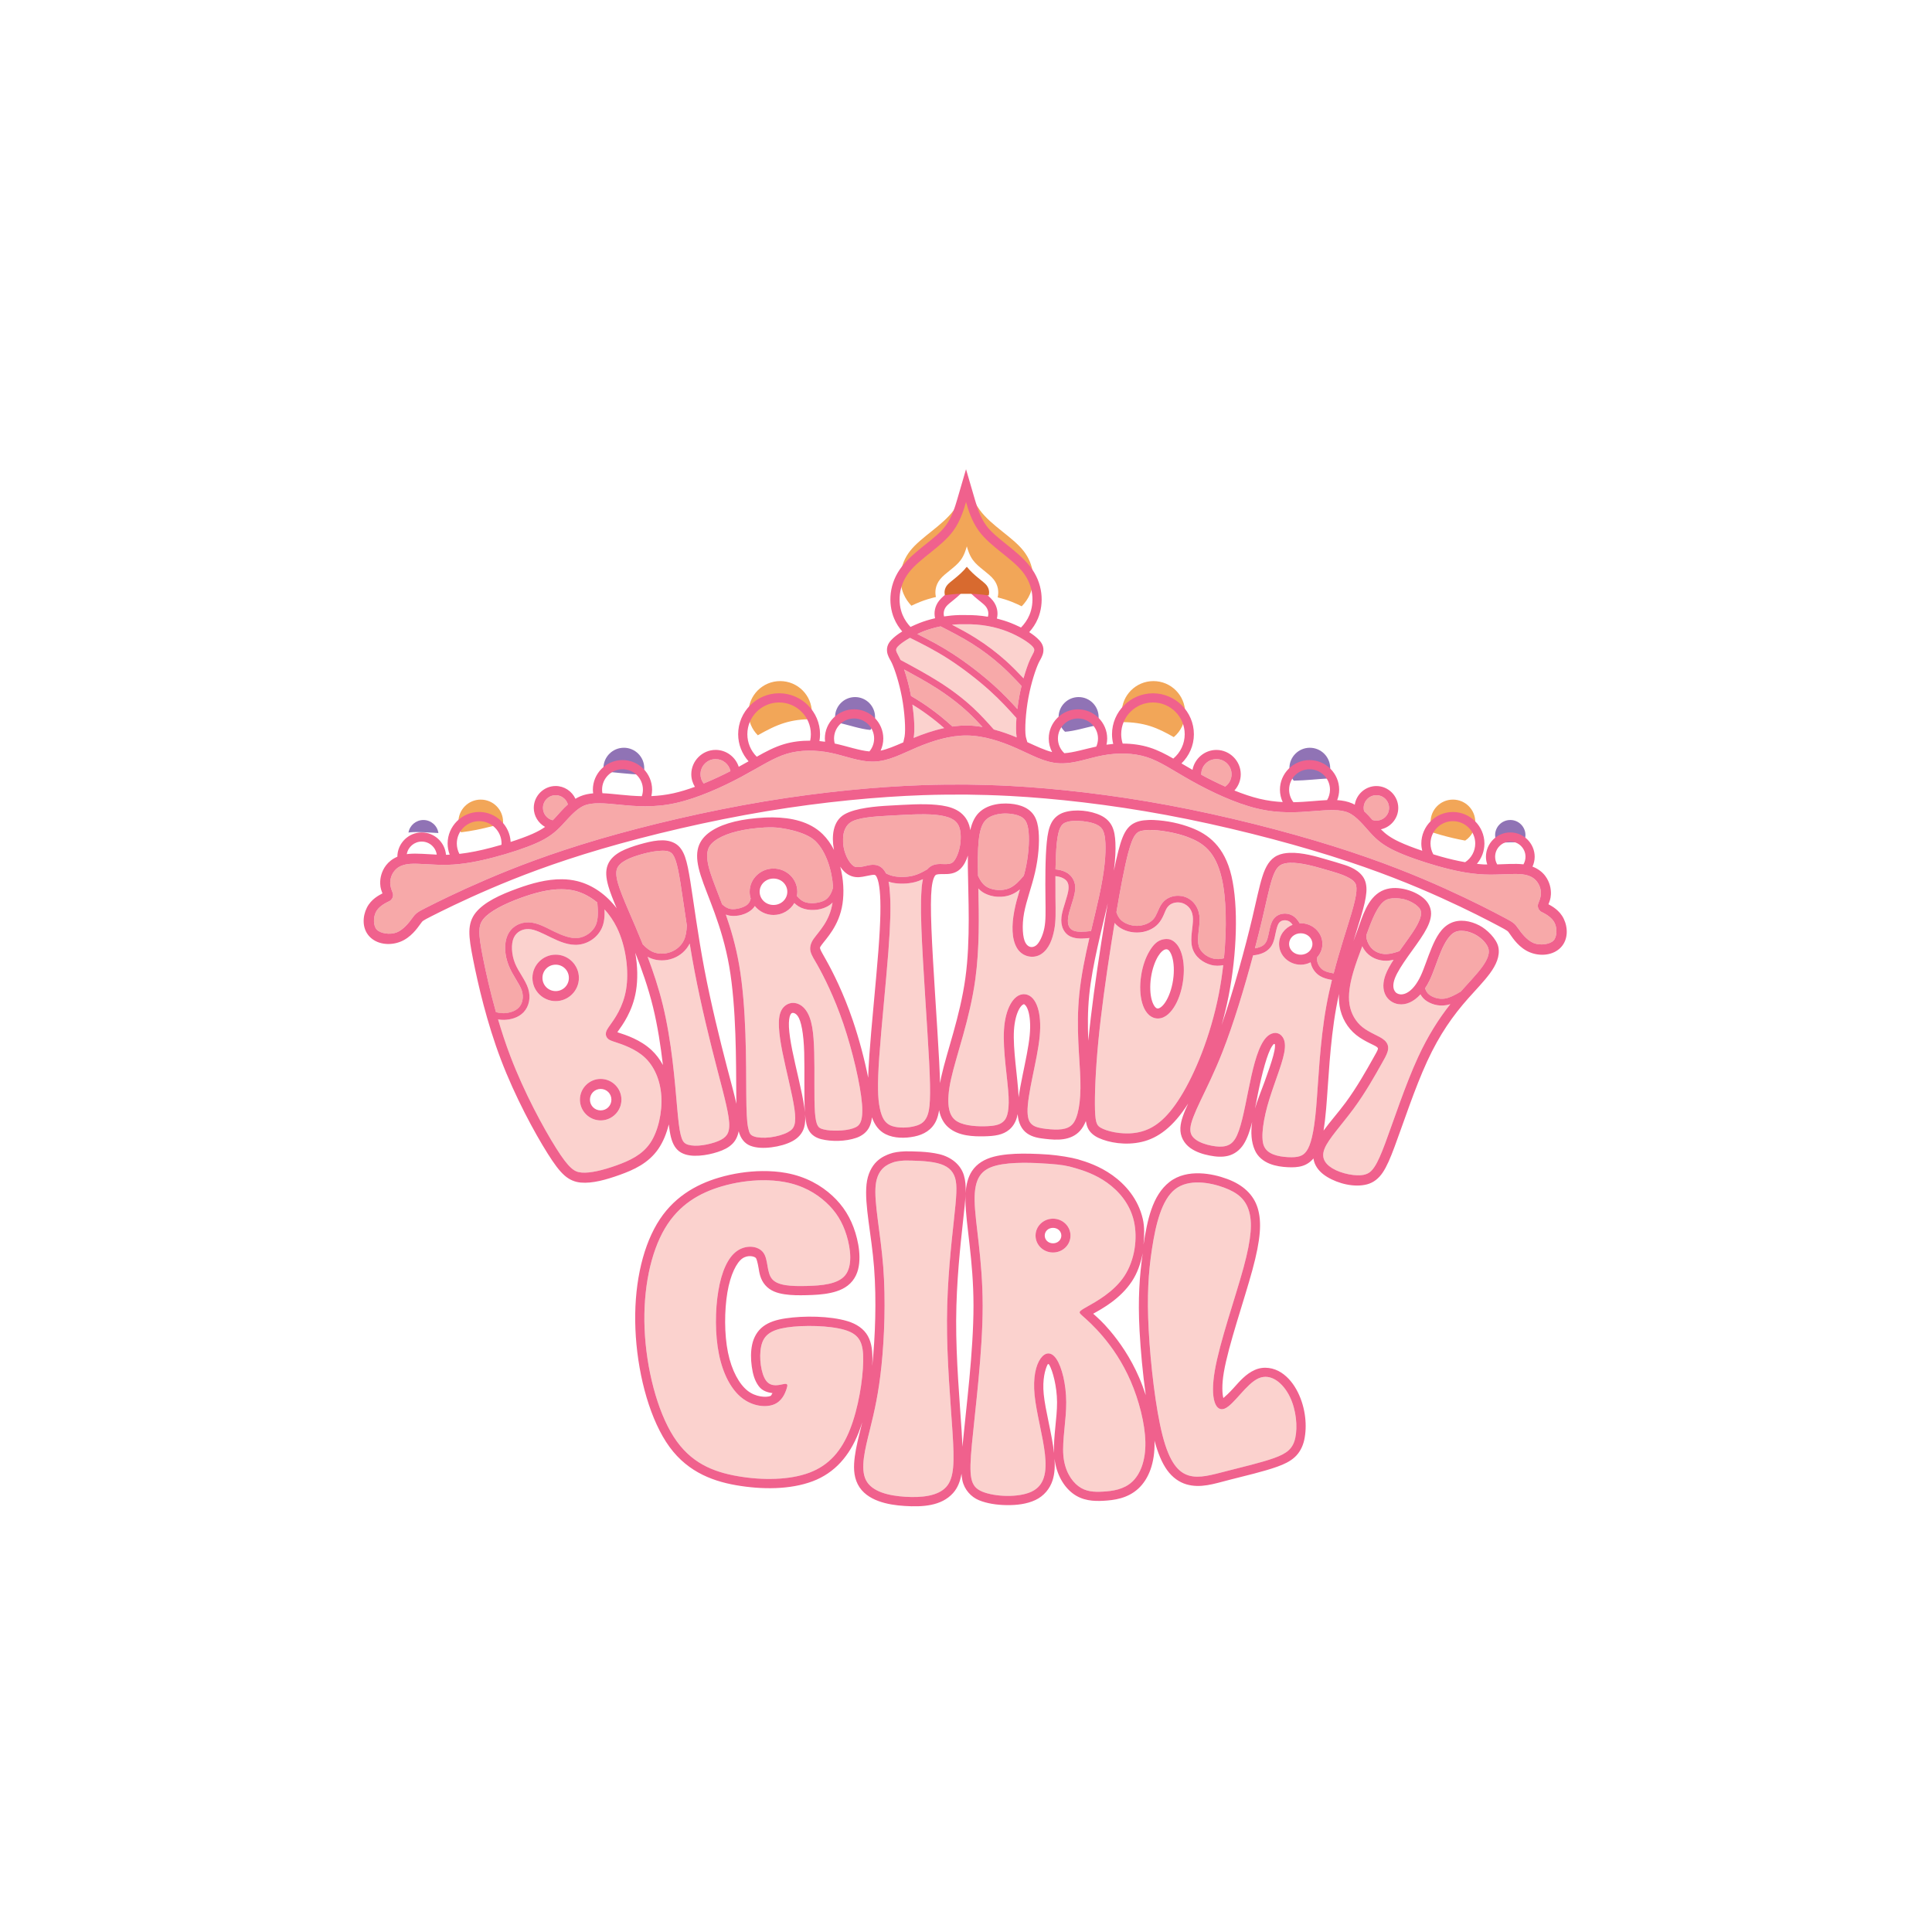
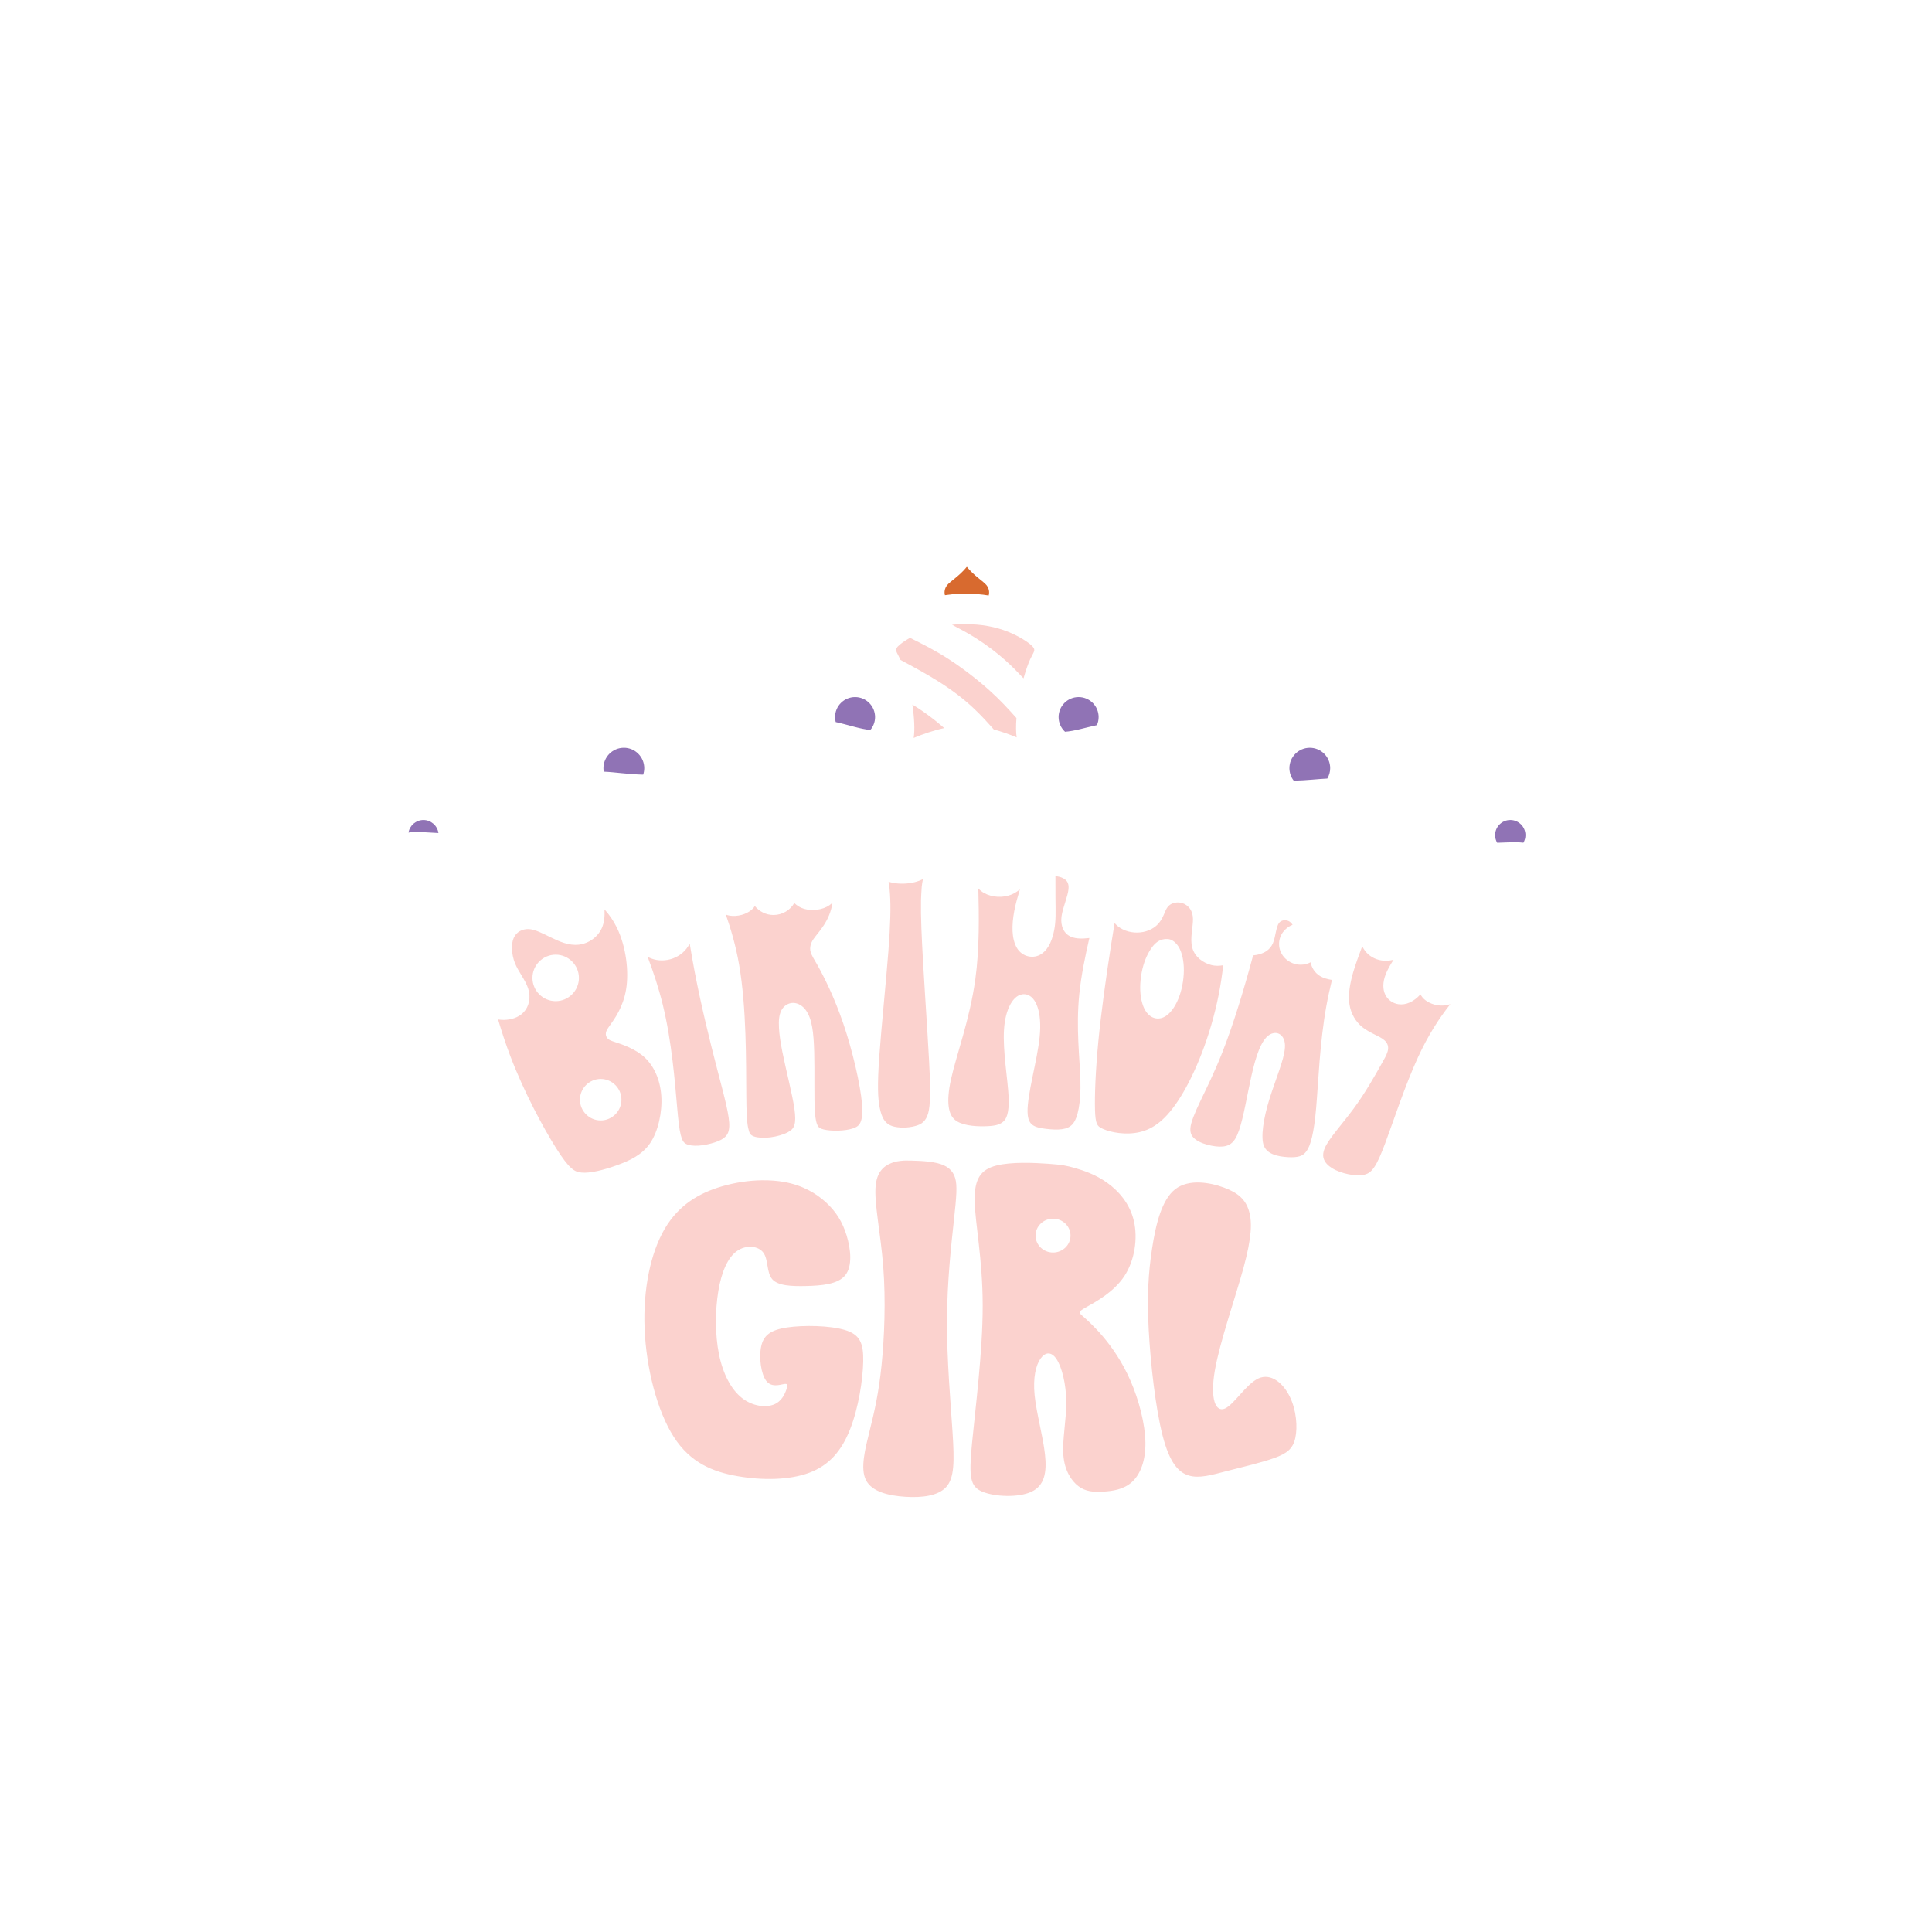
<svg xmlns="http://www.w3.org/2000/svg" xmlns:ns1="http://www.inkscape.org/namespaces/inkscape" xmlns:ns2="http://sodipodi.sourceforge.net/DTD/sodipodi-0.dtd" width="1500" height="1500" viewBox="0 0 396.875 396.875" version="1.1" id="svg918" ns1:version="0.92.5 (2060ec1f9f, 2020-04-08)" ns2:docname="1.svg">
  <defs id="defs912" />
  <g ns1:label="Layer 1" ns1:groupmode="layer" id="layer1" transform="translate(0,99.875)">
    <g id="g2100" transform="matrix(3.425,0,0,3.425,303.467,-2749.34)">
-       <path style="opacity:1;fill:#f2a658;fill-opacity:1;stroke:none;stroke-width:0.7;stroke-linecap:round;stroke-linejoin:round;stroke-miterlimit:4;stroke-dasharray:none;stroke-dashoffset:0;stroke-opacity:1;paint-order:normal" d="m -30.616,802.412 c -0.129,0.441 -0.327,1.133 -0.775,1.742 -0.695,0.946 -1.971,1.619 -2.628,2.457 -0.657,0.838 -0.695,1.841 -0.397,2.561 0.119,0.288 0.293,0.53 0.475,0.724 0.167,-0.081 0.346,-0.159 0.536,-0.235 0.288,-0.115 0.605,-0.21 0.936,-0.288 -0.076,-0.32 -0.025,-0.712 0.24,-1.049 0.311,-0.397 0.916,-0.717 1.246,-1.165 0.212,-0.289 0.306,-0.616 0.367,-0.825 0.061,0.209 0.155,0.536 0.367,0.825 0.33,0.448 0.934,0.768 1.246,1.165 0.27,0.344 0.319,0.746 0.236,1.07 0.297,0.074 0.581,0.163 0.843,0.267 0.216,0.086 0.414,0.176 0.6,0.269 0.195,-0.2 0.382,-0.452 0.509,-0.758 0.298,-0.72 0.26,-1.723 -0.397,-2.561 -0.657,-0.838 -1.933,-1.511 -2.628,-2.457 -0.448,-0.609 -0.646,-1.301 -0.775,-1.742 z m -11.194,12.004 c -1.05,0 -1.902,0.851 -1.902,1.902 3.2e-4,0.506 0.202,0.991 0.561,1.348 0.553,-0.312 1.067,-0.583 1.629,-0.751 0.508,-0.152 1.04,-0.215 1.571,-0.212 0.027,-0.127 0.041,-0.256 0.042,-0.385 0,-1.05 -0.851,-1.902 -1.902,-1.902 z m 22.387,0 c -1.05,0 -1.902,0.851 -1.902,1.902 0,0.19 0.028,0.378 0.084,0.56 0.553,0.002 1.106,0.073 1.631,0.241 0.488,0.156 0.936,0.388 1.406,0.658 0.432,-0.361 0.682,-0.896 0.682,-1.459 0,-1.05 -0.851,-1.902 -1.902,-1.902 z m -40.347,7.108 c -0.74,-10e-5 -1.339,0.599 -1.339,1.339 3.1e-4,0.217 0.053,0.43 0.154,0.622 0.615,-0.07 1.25,-0.202 1.905,-0.374 0.205,-0.054 0.412,-0.112 0.617,-0.172 0.002,-0.025 0.003,-0.05 0.003,-0.075 -1.7e-4,-0.74 -0.6,-1.339 -1.339,-1.339 z m 58.308,0 c -0.74,-10e-5 -1.339,0.599 -1.339,1.339 -6e-5,0.226 0.057,0.448 0.166,0.646 0.146,0.044 0.292,0.09 0.438,0.131 0.502,0.142 0.992,0.257 1.471,0.342 0.377,-0.247 0.604,-0.668 0.605,-1.119 -1.7e-4,-0.74 -0.6,-1.339 -1.339,-1.339 z" id="path1854" ns1:connector-curvature="0" />
      <path style="opacity:1;fill:#9073b5;fill-opacity:1;stroke:none;stroke-width:0.442;stroke-linecap:round;stroke-linejoin:round;stroke-miterlimit:4;stroke-dasharray:none;stroke-dashoffset:0;stroke-opacity:1;paint-order:normal" d="m -37.319,815.375 c -0.663,1e-4 -1.2,0.537 -1.2,1.2 5e-4,0.101 0.014,0.201 0.039,0.299 0.777,0.17 1.477,0.423 2.078,0.473 0.182,-0.216 0.283,-0.489 0.283,-0.772 -1.1e-4,-0.663 -0.538,-1.2 -1.2,-1.2 z m 13.407,0 c -0.663,-1.8e-4 -1.2,0.537 -1.2,1.2 4.8e-4,0.334 0.14,0.653 0.386,0.88 0.556,-0.038 1.202,-0.243 1.912,-0.397 0.068,-0.152 0.103,-0.316 0.103,-0.483 -1.1e-4,-0.663 -0.537,-1.2 -1.2,-1.2 z m -27.275,3.04 c -0.676,-1.1e-4 -1.224,0.548 -1.224,1.223 4e-4,0.071 0.007,0.142 0.02,0.211 0.343,0.013 0.704,0.053 1.088,0.091 0.399,0.04 0.823,0.077 1.275,0.087 0.043,-0.125 0.065,-0.257 0.065,-0.39 -1.7e-4,-0.676 -0.548,-1.223 -1.224,-1.223 z m 41.143,0 c -0.676,-1.1e-4 -1.224,0.548 -1.224,1.223 5.5e-4,0.272 0.092,0.536 0.259,0.751 0.395,-0.007 0.77,-0.034 1.124,-0.063 0.311,-0.025 0.607,-0.051 0.891,-0.065 0.112,-0.189 0.172,-0.404 0.172,-0.623 -1.7e-4,-0.676 -0.548,-1.223 -1.224,-1.223 z m -53.165,4.333 c -0.442,-7e-5 -0.821,0.318 -0.896,0.754 0.042,-0.006 0.082,-0.013 0.126,-0.017 0.488,-0.043 1.066,0.018 1.67,0.044 -0.064,-0.448 -0.447,-0.78 -0.899,-0.781 z m 65.187,0 c -0.502,-1.1e-4 -0.909,0.407 -0.909,0.909 2e-4,0.161 0.043,0.319 0.124,0.457 0.553,-0.018 1.082,-0.056 1.532,-0.008 0.014,0.001 0.026,0.005 0.04,0.006 0.081,-0.138 0.123,-0.296 0.124,-0.456 -1.7e-4,-0.502 -0.407,-0.909 -0.91,-0.909 z" id="path1856" ns1:connector-curvature="0" ns2:nodetypes="ccccccccccccccccccccccccccccccccccccccccccc" />
-       <path id="path1858" transform="scale(0.265)" d="m -121.455,3060.889 c -1.456,0.291 -2.817,0.692 -4.035,1.176 -0.438,0.174 -0.837,0.367 -1.244,0.557 2.53,1.263 5.11,2.595 7.914,4.406 3.219,2.079 6.708,4.766 9.494,7.279 2.047,1.847 3.696,3.59 5.236,5.295 0.127,-1.03 0.278,-2.066 0.469,-3.072 0.142,-0.749 0.304,-1.463 0.471,-2.16 -1.45,-1.555 -2.914,-3.094 -4.553,-4.566 -2.004,-1.801 -4.277,-3.525 -6.68,-5.033 -2.255,-1.416 -4.654,-2.646 -7.072,-3.881 z m -8.266,9.756 c 0.552,1.626 1.112,3.633 1.539,5.885 0.007,0.036 0.011,0.073 0.018,0.109 0.798,0.468 1.622,0.96 2.574,1.59 1.249,0.827 2.693,1.866 4.039,2.945 0.98,0.786 1.89,1.586 2.785,2.385 1.101,-0.16 2.204,-0.252 3.289,-0.242 1.155,0.01 2.327,0.142 3.494,0.344 -1.019,-1.112 -2.058,-2.211 -3.184,-3.256 -2.166,-2.012 -4.608,-3.89 -7.543,-5.744 -2.128,-1.344 -4.544,-2.68 -7.012,-4.016 z m 14.221,14.936 c -3.857,-0.034 -7.787,1.212 -11.26,2.672 -3.527,1.483 -6.392,3.124 -9.738,3.23 -3.346,0.107 -6.575,-1.308 -9.873,-1.98 -3.298,-0.672 -6.819,-0.709 -9.91,0.217 -3.091,0.925 -6.002,2.921 -10.295,5.221 -4.293,2.3 -9.866,4.833 -14.855,5.936 -4.989,1.103 -9.231,0.716 -12.693,0.371 -3.463,-0.345 -6.132,-0.582 -7.996,0.191 -1.864,0.773 -3.491,2.789 -5.07,4.469 -1.579,1.679 -3.123,2.853 -5.691,4 -2.569,1.147 -6.192,2.327 -9.725,3.254 -3.533,0.927 -6.997,1.602 -10.4,1.689 -3.403,0.087 -6.62,-0.382 -8.605,-0.207 -1.985,0.175 -2.933,0.871 -3.568,1.709 -0.636,0.838 -0.88,1.851 -0.857,2.672 0.023,0.821 0.308,1.504 0.496,2.006 0.047,0.124 0.114,0.265 0.145,0.535 0.03,0.27 -0.062,0.725 -0.262,0.992 -0.399,0.535 -0.662,0.54 -1.047,0.742 -0.77,0.405 -1.985,1.081 -2.584,2.258 -0.599,1.177 -0.586,3.103 0.193,3.951 0.779,0.848 2.958,1.252 4.506,0.648 1.547,-0.603 2.841,-2.273 3.543,-3.238 0.351,-0.482 0.663,-0.892 1.17,-1.258 0.507,-0.365 1.106,-0.667 2.256,-1.248 2.3,-1.163 6.896,-3.462 13.279,-6.203 6.384,-2.741 14.576,-5.926 25.48,-9.125 10.905,-3.199 24.505,-6.411 37.574,-8.59 13.069,-2.179 25.568,-3.32 35.689,-3.676 3.727,-0.132 6.995,-0.142 9.996,-0.135 3,0.047 6.268,0.122 9.992,0.322 10.113,0.544 22.589,1.918 35.615,4.34 13.026,2.422 26.563,5.885 37.406,9.287 10.843,3.402 18.975,6.739 25.307,9.598 6.331,2.859 10.884,5.244 13.162,6.449 1.139,0.603 1.732,0.916 2.232,1.291 0.5,0.375 0.805,0.79 1.146,1.279 0.683,0.978 1.947,2.671 3.482,3.303 1.536,0.632 3.723,0.271 4.518,-0.562 0.795,-0.834 0.842,-2.76 0.266,-3.947 -0.577,-1.187 -1.778,-1.886 -2.541,-2.305 -0.381,-0.209 -0.644,-0.219 -1.033,-0.762 -0.194,-0.271 -0.28,-0.729 -0.242,-0.998 0.039,-0.269 0.103,-0.41 0.152,-0.533 0.198,-0.498 0.497,-1.174 0.535,-1.994 0.04,-0.821 -0.189,-1.838 -0.809,-2.688 -0.62,-0.849 -1.554,-1.563 -3.535,-1.775 -1.981,-0.212 -5.207,0.196 -8.607,0.045 -3.401,-0.151 -6.852,-0.89 -10.367,-1.883 -3.515,-0.993 -7.115,-2.239 -9.662,-3.434 -2.547,-1.195 -4.07,-2.397 -5.617,-4.106 -1.548,-1.708 -3.135,-3.755 -4.984,-4.562 -1.849,-0.808 -4.524,-0.623 -7.992,-0.342 -3.469,0.281 -7.716,0.59 -12.684,-0.605 -4.968,-1.196 -10.495,-3.834 -14.744,-6.213 -4.249,-2.379 -7.122,-4.427 -10.195,-5.41 -3.073,-0.983 -6.594,-1.013 -9.904,-0.402 -3.31,0.61 -6.565,1.966 -9.908,1.797 -3.344,-0.169 -6.177,-1.863 -9.676,-3.412 -3.445,-1.525 -7.352,-2.843 -11.209,-2.881 z m -56.883,5.344 c -1.895,7e-4 -3.43,1.537 -3.43,3.432 0.002,0.757 0.254,1.493 0.717,2.092 2.122,-0.858 4.171,-1.833 6.068,-2.805 -0.336,-1.585 -1.735,-2.718 -3.355,-2.719 z m 113.34,0 c -1.895,-3e-4 -3.432,1.536 -3.432,3.432 0.002,0.034 0.004,0.067 0.008,0.102 1.689,0.915 3.512,1.839 5.418,2.688 0.901,-0.643 1.436,-1.682 1.438,-2.789 3.4e-4,-1.895 -1.535,-3.431 -3.43,-3.432 z m -149.545,8.174 c -1.587,-5e-4 -2.874,1.286 -2.875,2.873 8.7e-4,1.328 0.912,2.483 2.203,2.793 0.139,-0.14 0.273,-0.262 0.416,-0.414 0.858,-0.913 1.826,-2.111 3.018,-3.168 -0.353,-1.233 -1.479,-2.083 -2.762,-2.084 z m 185.75,0 c -1.587,-5e-4 -2.874,1.286 -2.875,2.873 7.94e-4,0.26 0.038,0.519 0.107,0.769 0.702,0.63 1.319,1.312 1.883,1.963 0.286,0.093 0.584,0.141 0.885,0.143 1.588,4e-4 2.875,-1.287 2.875,-2.875 -6.42e-4,-1.587 -1.288,-2.873 -2.875,-2.873 z m -83.773,4.137 v 0 c -0.33,-0.01 -0.665,3e-4 -0.996,0.029 -1.324,0.114 -2.579,0.527 -3.375,1.19 -0.796,0.663 -1.318,1.663 -1.652,3.432 -0.334,1.769 -0.436,4.238 -0.398,7.516 0.008,0.586 0.026,1.318 0.041,1.953 0.525,1.082 1.086,1.996 2.113,2.564 1.251,0.693 3.401,0.92 5.035,0.191 1.149,-0.512 2.187,-1.571 3.209,-2.818 0.11,-0.414 0.231,-0.828 0.326,-1.242 0.709,-3.085 0.969,-6.335 0.762,-8.6 -0.104,-1.132 -0.323,-1.952 -0.672,-2.518 -0.349,-0.566 -0.816,-0.958 -1.75,-1.277 -0.7,-0.24 -1.652,-0.403 -2.643,-0.422 z m -18.291,0.18 v 0 c -2.438,-0.038 -5.188,0.149 -7.996,0.297 -3.744,0.198 -7.426,0.47 -8.99,1.557 -0.915,0.637 -1.41,1.67 -1.59,2.867 -0.069,0.615 -0.07,0.875 -0.057,1.688 0.023,0.337 0.059,0.675 0.119,1.018 0.396,2.262 1.649,4.129 2.561,4.443 0.456,0.158 1.159,0.096 1.986,-0.08 0.827,-0.176 1.716,-0.488 2.775,-0.311 1.027,0.172 1.816,0.955 2.262,1.887 0.524,0.272 1.083,0.501 1.783,0.645 1.217,0.249 2.937,0.234 4.311,-0.103 1.201,-0.295 2.225,-0.845 3.275,-1.461 0.152,-0.179 0.314,-0.349 0.504,-0.494 1.132,-0.867 2.394,-0.691 3.33,-0.68 0.936,0.011 1.528,-0.034 2.037,-0.518 0.509,-0.482 1.163,-1.839 1.463,-3.35 0.299,-1.511 0.29,-3.184 -0.029,-4.246 -0.32,-1.062 -0.885,-1.664 -1.787,-2.141 -0.902,-0.477 -2.164,-0.759 -3.633,-0.9 -0.735,-0.07 -1.511,-0.107 -2.324,-0.119 z m 34.49,1.486 c -0.922,-0.026 -1.783,0.046 -2.395,0.234 -0.815,0.252 -1.191,0.557 -1.559,1.256 -0.367,0.699 -0.64,1.861 -0.812,3.551 -0.169,1.655 -0.25,3.787 -0.287,5.943 0.779,0.081 1.572,0.233 2.332,0.619 1.206,0.612 2.305,1.967 2.119,4 -0.093,1.016 -0.442,2.122 -0.789,3.227 -0.347,1.105 -0.694,2.205 -0.805,3.062 -0.223,1.715 0.286,2.56 1.254,2.961 0.838,0.347 2.321,0.268 3.926,0.09 0.66,-2.794 1.314,-5.471 1.811,-7.744 1.31,-5.995 1.568,-9.642 1.447,-12.166 -0.06,-1.262 -0.226,-2.171 -0.518,-2.791 -0.291,-0.62 -0.671,-1.012 -1.477,-1.402 -1.007,-0.487 -2.712,-0.798 -4.248,-0.84 z m -68.951,1.482 c -1.59,-0.023 -2.412,0.044 -3.551,0.148 -4.556,0.42 -7.939,1.544 -9.744,2.959 -0.902,0.708 -1.37,1.368 -1.564,2.4 -0.195,1.033 -0.057,2.519 0.613,4.656 0.588,1.874 1.612,4.35 2.697,7.254 0.588,0.537 1.187,0.942 1.951,1.062 1.164,0.184 3.032,-0.35 3.793,-1.033 0.406,-0.364 0.606,-0.812 0.721,-1.338 -0.153,-0.486 -0.238,-1.002 -0.238,-1.537 0,-2.91 2.45,-5.256 5.396,-5.256 2.947,0 5.396,2.346 5.396,5.256 0,0.333 -0.038,0.656 -0.098,0.971 0.567,0.662 1.17,1.189 2.061,1.443 1.28,0.365 3.392,0.124 4.475,-0.635 0.958,-0.671 1.408,-1.859 1.656,-2.744 -0.228,-3.82 -1.579,-8.142 -3.969,-10.476 -2.355,-2.3 -8.005,-3.108 -9.596,-3.131 z m 85.025,0.584 c -0.329,0.011 -0.637,0.034 -0.916,0.068 -1.114,0.138 -1.589,0.339 -2.117,0.998 -0.528,0.659 -1.072,1.964 -1.662,4.223 -0.817,3.129 -1.742,8.024 -2.643,13.332 0.23,0.664 0.519,1.252 0.967,1.707 0.801,0.814 2.288,1.396 3.721,1.381 1.433,-0.011 2.86,-0.61 3.639,-1.461 0.779,-0.852 1.07,-2.188 1.803,-3.344 0.733,-1.156 1.877,-1.768 3.033,-1.949 0.289,-0.045 0.585,-0.065 0.885,-0.059 0.899,0.019 1.826,0.285 2.658,0.877 1.109,0.789 2.078,2.221 2.127,4.312 0.026,1.046 -0.153,2.18 -0.266,3.27 -0.113,1.09 -0.154,2.124 0.051,2.879 0.409,1.511 1.92,2.511 3.182,2.85 0.935,0.251 1.718,0.16 2.541,-0.041 0.679,-6.937 0.531,-13.661 -0.496,-18.094 -1.435,-6.191 -4.271,-8.033 -7.758,-9.359 -2.615,-0.995 -6.629,-1.654 -8.748,-1.588 z m -110.096,4.691 c -1.221,0 -2.834,0.279 -4.523,0.748 -1.352,0.375 -2.688,0.822 -3.727,1.381 -1.038,0.559 -1.724,1.197 -2.002,1.897 -0.278,0.699 -0.257,1.743 0.193,3.338 0.451,1.595 1.309,3.673 2.443,6.311 0.929,2.16 2.044,4.713 3.178,7.531 0.77,0.812 1.577,1.438 2.447,1.77 2.407,0.917 5.637,-0.114 6.871,-2.738 0.416,-0.885 0.601,-2.028 0.65,-3.32 -0.568,-3.72 -1.034,-7.048 -1.439,-9.59 -0.377,-2.366 -0.722,-4.068 -1.115,-5.184 -0.394,-1.116 -0.758,-1.569 -1.27,-1.844 -0.384,-0.207 -0.974,-0.299 -1.707,-0.299 z m 142.047,2.748 c -0.766,0.03 -1.419,0.163 -1.889,0.385 -0.939,0.444 -1.551,1.356 -2.207,3.41 -0.656,2.055 -1.262,5.092 -2.244,9.226 -0.452,1.903 -1,4.073 -1.592,6.334 0.225,-0.042 0.444,-0.079 0.717,-0.162 0.751,-0.228 1.506,-0.529 1.957,-1.586 0.226,-0.529 0.391,-1.376 0.576,-2.238 0.185,-0.862 0.376,-1.752 0.863,-2.494 0.487,-0.742 1.229,-1.166 1.963,-1.314 0.184,-0.038 0.367,-0.059 0.549,-0.066 0.546,-0.023 1.079,0.084 1.549,0.289 0.944,0.411 1.51,1.163 1.951,1.912 0.081,0 0.158,-0.023 0.24,-0.023 2.662,0 4.908,2.08 4.908,4.695 0,1.157 -0.456,2.194 -1.176,3.008 -0.054,0.289 -0.066,0.577 -0.004,0.904 0.128,0.672 0.605,1.561 1.416,2.053 0.547,0.332 1.374,0.535 2.301,0.693 1.389,-5.347 2.981,-10.062 3.963,-13.369 0.708,-2.385 1.096,-4.058 1.182,-5.189 0.086,-1.131 -0.072,-1.625 -0.406,-2.074 -0.669,-0.898 -2.713,-1.691 -3.838,-2.045 -1.126,-0.354 -1.102,-0.345 -3.529,-1.047 -1.82,-0.527 -4.952,-1.391 -7.248,-1.301 z m -164.771,5.982 c -3.029,-0.038 -6.266,0.857 -9.223,1.922 -3.942,1.42 -7.223,3.154 -8.541,4.789 -0.659,0.817 -0.915,1.55 -0.93,2.885 -0.015,1.335 0.281,3.227 0.818,5.938 0.639,3.223 1.603,7.565 2.932,12.281 0.553,0.153 1.121,0.258 1.801,0.242 1.148,-0.026 2.577,-0.423 3.375,-1.277 0.798,-0.854 1.167,-2.315 0.672,-3.846 -0.495,-1.53 -2.043,-3.348 -2.961,-5.646 -0.918,-2.298 -1.133,-4.925 -0.252,-6.889 0.881,-1.964 2.861,-2.981 4.836,-2.9 1.975,0.08 3.78,1.144 5.646,2.053 1.867,0.908 3.785,1.672 5.455,1.482 1.67,-0.19 3.321,-1.345 4.01,-2.887 0.594,-1.33 0.536,-3.167 0.359,-5.137 -1.547,-1.277 -3.266,-2.198 -5.049,-2.644 -0.953,-0.239 -1.939,-0.354 -2.949,-0.365 z m 188.746,2.022 v 0 0 c -1.185,-0.03 -1.874,0.207 -2.223,0.387 -1.858,0.955 -3.189,4.408 -4.377,7.699 -0.015,0.044 -0.03,0.078 -0.045,0.121 -0.05,0.297 -0.061,0.601 0.016,0.986 0.142,0.705 0.622,1.715 1.387,2.385 0.765,0.669 1.881,1.089 3.072,1.062 0.892,-0.019 1.9,-0.303 2.963,-0.672 0.019,-0.03 0.042,-0.06 0.062,-0.09 1.306,-1.846 2.677,-3.673 3.559,-5.129 0.881,-1.456 1.259,-2.552 1.27,-3.277 0.011,-0.725 -0.202,-1.183 -0.953,-1.803 -0.75,-0.62 -2.035,-1.317 -3.373,-1.535 -0.511,-0.083 -0.962,-0.128 -1.357,-0.139 z m 14.85,7.389 c -0.57,0 -1.093,0.099 -1.525,0.309 -1.152,0.559 -2.215,2.211 -3.107,4.318 -0.893,2.107 -1.634,4.555 -2.57,6.541 -0.324,0.685 -0.678,1.283 -1.045,1.84 0.197,0.592 0.394,1.041 1.016,1.504 0.724,0.54 2.091,1.058 3.506,0.82 1.044,-0.176 2.267,-0.803 3.549,-1.572 1.755,-1.982 3.553,-3.823 4.771,-5.479 1.223,-1.662 1.771,-3.023 1.521,-4.133 -0.249,-1.11 -1.502,-2.513 -3.094,-3.344 -0.995,-0.52 -2.072,-0.803 -3.021,-0.805 z" style="opacity:1;fill:#f7a9a9;fill-opacity:1;stroke:none;stroke-width:1.263;stroke-linecap:round;stroke-linejoin:round;stroke-miterlimit:4;stroke-dasharray:none;stroke-dashoffset:0;stroke-opacity:1;paint-order:normal" ns1:connector-curvature="0" />
      <path id="path1860" transform="scale(0.265)" d="m -117.232,3060.408 c -0.561,0.015 -1.111,0.055 -1.654,0.105 1.796,0.935 3.583,1.895 5.309,2.978 2.479,1.556 4.817,3.33 6.887,5.189 1.445,1.298 2.735,2.631 3.994,3.967 0.505,-1.797 1.045,-3.33 1.512,-4.338 0.776,-1.677 1.335,-2.001 0.529,-2.877 -0.806,-0.876 -2.987,-2.308 -5.656,-3.369 -2.669,-1.061 -6.005,-1.731 -9.588,-1.656 -0.448,0.011 -0.893,-0.011 -1.332,0 z m -11.164,3.066 c -1.266,0.72 -2.268,1.438 -2.748,1.959 -0.806,0.876 -0.246,1.2 0.529,2.877 0.022,0.047 0.046,0.119 0.068,0.168 3.017,1.619 6.012,3.245 8.643,4.906 3.003,1.897 5.532,3.824 7.771,5.904 1.71,1.588 3.224,3.258 4.705,4.932 1.81,0.484 3.567,1.116 5.176,1.791 -0.176,-1.135 -0.175,-2.687 -0.049,-4.383 -1.801,-2.021 -3.648,-4.039 -6.045,-6.201 -2.717,-2.452 -6.155,-5.104 -9.293,-7.131 -3.091,-1.996 -5.912,-3.409 -8.758,-4.822 z m 0.545,15.105 c 0.418,2.873 0.59,5.768 0.285,7.555 2.089,-0.875 4.47,-1.698 6.916,-2.229 -0.601,-0.524 -1.21,-1.043 -1.846,-1.553 -1.303,-1.045 -2.718,-2.071 -3.928,-2.871 -0.511,-0.338 -0.973,-0.624 -1.428,-0.902 z m 32.373,38.832 c -0.011,1.72 -0.007,3.408 0.008,4.797 0.038,3.536 0.109,5.348 -0.279,7.361 -0.388,2.013 -1.122,4.248 -2.887,5.447 -1.765,1.2 -4.371,0.713 -5.58,-1.381 -1.209,-2.094 -1.169,-5.152 -0.584,-8.297 0.309,-1.661 0.788,-3.297 1.277,-4.926 -0.525,0.428 -1.085,0.803 -1.705,1.08 -2.154,0.96 -4.662,0.704 -6.387,-0.252 -0.525,-0.291 -0.949,-0.648 -1.314,-1.037 0.146,6.076 0.287,13.539 -0.686,20.592 -1.246,9.04 -4.301,17.148 -5.492,22.553 -0.595,2.702 -0.73,4.755 -0.531,6.231 0.199,1.476 0.68,2.352 1.395,2.975 1.429,1.245 4.359,1.52 6.615,1.476 2.256,-0.043 3.414,-0.284 4.244,-0.975 0.415,-0.345 0.733,-0.748 0.988,-1.596 0.256,-0.847 0.408,-2.147 0.318,-4.096 -0.178,-3.898 -1.343,-10.417 -1.041,-15.207 0.151,-2.395 0.668,-4.314 1.432,-5.707 0.763,-1.393 1.884,-2.446 3.314,-2.303 1.431,0.144 2.357,1.397 2.879,3.012 0.522,1.614 0.718,3.785 0.451,6.549 -0.266,2.764 -0.992,6.042 -1.625,9.146 -0.633,3.104 -1.165,6.06 -1.121,7.898 0.043,1.838 0.53,2.549 1.203,3.025 0.673,0.476 1.762,0.695 3.033,0.842 1.271,0.146 2.515,0.222 3.545,0.074 1.03,-0.147 1.808,-0.475 2.412,-1.152 1.209,-1.355 1.91,-4.874 1.766,-9.951 -0.144,-5.078 -1.02,-11.796 -0.252,-19.443 0.422,-4.199 1.333,-8.594 2.285,-12.726 -1.461,0.167 -2.906,0.236 -4.137,-0.274 -1.597,-0.661 -2.45,-2.41 -2.172,-4.555 0.139,-1.073 0.512,-2.213 0.857,-3.314 0.346,-1.101 0.662,-2.165 0.73,-2.916 0.138,-1.501 -0.465,-2.091 -1.291,-2.51 -0.481,-0.244 -1.05,-0.366 -1.668,-0.441 z m -29.984,0.69 c -0.592,0.273 -1.218,0.518 -1.914,0.689 -1.635,0.401 -3.492,0.422 -4.975,0.119 -0.321,-0.065 -0.613,-0.151 -0.895,-0.244 0.169,0.858 0.259,1.607 0.328,2.887 0.186,2.824 0.11,6.656 -0.371,12.926 -0.543,7.067 -1.589,17.143 -2.053,23.703 -0.464,6.56 -0.34,9.565 0.111,11.73 0.451,2.166 1.123,3.28 2.326,3.875 1.204,0.596 3.358,0.677 5.057,0.332 1.699,-0.345 2.674,-0.865 3.328,-2.348 0.654,-1.483 0.876,-4.215 0.457,-12.35 -0.419,-8.134 -1.419,-21.578 -1.748,-30.096 -0.101,-2.604 -0.129,-4.697 -0.092,-6.463 0.034,-1.124 0.074,-1.523 0.16,-2.998 0.07,-0.653 0.161,-1.235 0.279,-1.764 z m 57.795,5.268 c -0.206,0 -0.412,0.011 -0.617,0.043 -0.819,0.128 -1.493,0.488 -1.984,1.264 -0.492,0.776 -0.829,2.314 -1.965,3.557 -1.137,1.243 -2.914,1.942 -4.738,1.957 -1.825,0.019 -3.641,-0.639 -4.814,-1.83 -0.108,-0.11 -0.202,-0.226 -0.297,-0.342 -0.259,1.576 -0.518,3.164 -0.766,4.752 -1.23,7.877 -2.288,15.519 -2.922,22.094 -0.634,6.575 -0.841,12.12 -0.754,15.385 0.043,1.633 0.181,2.626 0.422,3.174 0.241,0.548 0.525,0.812 1.387,1.203 1.724,0.783 5.183,1.443 8.275,0.723 3.093,-0.72 6.001,-2.712 9.271,-7.957 3.271,-5.246 6.767,-13.684 8.645,-23.158 0.432,-2.179 0.766,-4.42 1.025,-6.654 -0.831,0.154 -1.74,0.209 -2.768,-0.066 -1.67,-0.448 -3.645,-1.701 -4.244,-3.912 -0.3,-1.106 -0.222,-2.291 -0.104,-3.432 0.118,-1.141 0.285,-2.246 0.266,-3.078 -0.039,-1.663 -0.725,-2.564 -1.5,-3.115 -0.581,-0.412 -1.2,-0.594 -1.818,-0.606 z m -78.252,0.022 c -0.201,0.206 -0.419,0.405 -0.672,0.582 -1.627,1.139 -3.972,1.358 -5.758,0.848 -0.935,-0.267 -1.642,-0.756 -2.229,-1.316 -0.929,1.614 -2.703,2.705 -4.711,2.705 -1.706,0 -3.229,-0.802 -4.223,-2.029 -0.172,0.273 -0.376,0.537 -0.645,0.777 -1.26,1.132 -3.307,1.676 -5.041,1.402 -0.314,-0.05 -0.6,-0.138 -0.875,-0.24 1.126,3.239 2.245,6.992 3.002,11.34 1.693,9.729 1.569,22.134 1.625,29.445 0.026,3.656 0.117,6.039 0.412,7.441 0.295,1.402 0.544,1.678 1.322,1.978 0.779,0.3 2.236,0.392 3.705,0.207 1.469,-0.185 2.975,-0.626 3.92,-1.129 0.945,-0.503 1.314,-0.955 1.543,-1.713 0.228,-0.758 0.237,-1.932 -0.008,-3.625 -0.49,-3.387 -1.885,-8.655 -2.723,-12.859 -0.419,-2.102 -0.698,-3.945 -0.775,-5.5 -0.078,-1.555 0.001,-2.838 0.539,-3.904 0.538,-1.066 1.623,-1.727 2.715,-1.697 1.092,0.03 2.105,0.647 2.82,1.631 1.431,1.967 1.775,5.063 1.904,9.529 0.129,4.466 -0.067,10.322 0.164,13.605 0.116,1.641 0.359,2.582 0.635,3.041 0.275,0.459 0.551,0.636 1.373,0.842 1.643,0.412 4.808,0.374 6.605,-0.25 0.899,-0.312 1.342,-0.625 1.684,-1.352 0.343,-0.726 0.532,-2.036 0.354,-4.207 -0.357,-4.343 -2.135,-11.983 -4.207,-18.086 -2.072,-6.103 -4.451,-10.778 -5.898,-13.348 -0.724,-1.285 -1.259,-2.035 -1.527,-2.975 -0.268,-0.94 0.034,-2.001 0.664,-2.893 1.255,-1.778 3.653,-3.997 4.305,-8.252 z m -51.617,1.547 c 0.063,1.468 -0.019,2.914 -0.602,4.217 -0.93,2.083 -3,3.519 -5.221,3.772 -2.221,0.253 -4.362,-0.689 -6.281,-1.623 -1.919,-0.934 -3.614,-1.846 -5.049,-1.904 -1.435,-0.059 -2.778,0.621 -3.396,2 -0.619,1.379 -0.511,3.729 0.281,5.713 0.792,1.984 2.341,3.738 2.99,5.744 0.649,2.007 0.206,4.041 -1.012,5.344 -1.217,1.303 -3.005,1.716 -4.438,1.75 -0.495,0.011 -0.94,-0.038 -1.363,-0.105 0.802,2.716 1.716,5.521 2.773,8.299 3.138,8.244 7.493,16.278 10.371,20.844 1.439,2.283 2.503,3.671 3.369,4.445 0.866,0.774 1.467,0.99 2.416,1.076 1.898,0.172 4.871,-0.551 7.873,-1.627 3.002,-1.076 5.803,-2.377 7.619,-5.037 1.816,-2.66 2.778,-7.025 2.525,-10.709 -0.253,-3.684 -1.66,-6.731 -3.746,-8.68 -2.086,-1.948 -5.06,-2.949 -6.68,-3.477 -0.405,-0.132 -0.729,-0.232 -1.051,-0.379 -0.322,-0.146 -0.774,-0.378 -0.99,-0.963 -0.216,-0.585 -0.011,-1.089 0.16,-1.416 0.17,-0.326 0.376,-0.614 0.639,-0.982 1.051,-1.478 3.018,-4.117 3.697,-8.176 0.679,-4.059 0.011,-9.72 -2.094,-14.012 -0.76,-1.549 -1.713,-2.928 -2.793,-4.113 z m 153.906,2.467 c -0.104,0 -0.209,0.016 -0.309,0.035 -0.4,0.081 -0.746,0.279 -1.004,0.672 -0.258,0.393 -0.472,1.147 -0.65,1.978 -0.178,0.831 -0.33,1.727 -0.664,2.51 -0.668,1.566 -2.001,2.17 -2.9,2.443 -0.618,0.187 -1.118,0.259 -1.58,0.307 -1.929,7.212 -4.409,15.465 -6.957,21.928 -1.78,4.514 -3.576,8.107 -4.932,10.947 -1.355,2.84 -2.224,4.962 -2.303,6.244 -0.079,1.282 0.392,1.976 1.283,2.621 0.891,0.645 2.236,1.087 3.514,1.336 1.278,0.249 2.364,0.286 3.213,0.064 0.849,-0.221 1.505,-0.646 2.125,-1.621 1.241,-1.951 2.069,-6.442 2.975,-10.928 0.906,-4.485 1.874,-8.869 3.471,-11.271 0.399,-0.6 0.84,-1.07 1.365,-1.389 0.525,-0.318 1.186,-0.489 1.83,-0.293 0.644,0.195 1.12,0.731 1.359,1.307 0.24,0.576 0.306,1.217 0.258,1.949 -0.095,1.464 -0.639,3.206 -1.314,5.197 -0.675,1.991 -1.493,4.197 -2.178,6.385 -1.369,4.377 -2.047,8.785 -1.254,10.658 0.397,0.937 1.121,1.505 2.117,1.906 0.996,0.401 2.23,0.568 3.33,0.627 1.1,0.059 1.96,-10e-5 2.605,-0.199 0.646,-0.204 1.109,-0.516 1.572,-1.152 0.928,-1.273 1.691,-4.013 2.193,-9.824 0.502,-5.811 0.797,-14.698 2.303,-23.025 0.365,-2.021 0.803,-4.001 1.273,-5.912 -0.959,-0.16 -1.897,-0.391 -2.701,-0.879 -1.245,-0.756 -1.914,-1.978 -2.119,-3.057 -0.003,-0.019 -9.07e-4,-0.036 -0.004,-0.053 -0.679,0.338 -1.435,0.547 -2.24,0.547 -2.662,0 -4.908,-2.08 -4.908,-4.695 0,-1.978 1.285,-3.646 3.062,-4.344 -0.281,-0.392 -0.58,-0.7 -0.951,-0.861 -0.169,-0.074 -0.365,-0.125 -0.57,-0.148 -0.103,-0.011 -0.206,-0.014 -0.311,-0.01 z m -26.389,4.252 c 0.788,0.053 1.533,0.596 2.037,1.211 0.506,0.617 0.856,1.376 1.107,2.236 0.504,1.72 0.606,3.872 0.26,6.18 -0.346,2.308 -1.075,4.346 -2.061,5.861 -0.986,1.515 -2.34,2.686 -4,2.465 -0.83,-0.11 -1.539,-0.595 -2.045,-1.211 -0.506,-0.617 -0.856,-1.368 -1.107,-2.228 -0.504,-1.72 -0.606,-3.878 -0.26,-6.186 0.329,-2.193 1.01,-4.154 1.928,-5.649 0.649,-1.057 1.79,-2.836 4.141,-2.68 z m -108.234,1.016 c -1.635,3.289 -5.588,4.566 -8.709,3.377 -0.282,-0.107 -0.551,-0.239 -0.814,-0.381 1.264,3.348 2.486,6.995 3.428,10.842 2.054,8.388 2.748,17.512 3.254,23.244 0.253,2.866 0.473,4.888 0.799,6.188 0.326,1.3 0.649,1.759 1.217,2.074 0.567,0.315 1.635,0.471 2.842,0.391 1.206,-0.08 2.538,-0.366 3.646,-0.73 1.109,-0.364 1.91,-0.784 2.414,-1.299 0.504,-0.514 0.81,-1.135 0.871,-2.275 0.123,-2.282 -1.057,-6.6 -2.693,-12.865 -1.636,-6.266 -3.67,-14.523 -5.16,-22.346 -0.405,-2.128 -0.763,-4.204 -1.094,-6.219 z m 152.215,0.605 c -0.781,2.094 -1.514,4.066 -2.051,5.908 -0.77,2.644 -1.17,5.172 -0.834,7.271 0.336,2.1 1.401,3.912 2.93,5.139 0.764,0.614 1.708,1.119 2.598,1.572 0.889,0.454 1.703,0.799 2.377,1.387 0.337,0.294 0.647,0.705 0.775,1.189 0.128,0.484 0.067,0.962 -0.059,1.387 -0.25,0.85 -0.736,1.651 -1.41,2.85 -1.349,2.397 -3.587,6.417 -6.273,10.055 -2.687,3.637 -5.69,6.86 -6.557,8.998 -0.433,1.069 -0.417,1.844 -0.139,2.539 0.279,0.695 0.886,1.365 1.875,1.971 1.978,1.21 5.445,1.922 7.301,1.426 0.928,-0.248 1.513,-0.679 2.236,-1.758 0.723,-1.079 1.478,-2.802 2.42,-5.322 1.885,-5.04 4.527,-13.182 7.449,-19.518 2.259,-4.898 4.685,-8.679 7.295,-11.984 -0.308,0.096 -0.619,0.18 -0.932,0.232 -1.9,0.32 -3.608,-0.311 -4.666,-1.1 -0.554,-0.412 -0.906,-0.884 -1.156,-1.348 -1.544,1.705 -3.301,2.463 -4.971,2.227 -1.247,-0.177 -2.408,-0.947 -2.996,-2.164 -0.588,-1.216 -0.589,-2.786 0.066,-4.518 0.411,-1.087 1.066,-2.223 1.811,-3.373 -0.527,0.118 -1.057,0.211 -1.596,0.223 h -0.008 c -1.561,0.034 -3.028,-0.503 -4.098,-1.439 -0.625,-0.547 -1.07,-1.196 -1.389,-1.85 z m -182.549,1.908 c 2.891,0 5.26,2.369 5.26,5.26 0,2.891 -2.369,5.26 -5.26,5.26 -2.891,0 -5.26,-2.369 -5.26,-5.26 0,-2.891 2.369,-5.26 5.26,-5.26 z m 10.188,28.125 c 2.58,0 4.697,2.117 4.697,4.697 0,2.58 -2.117,4.697 -4.697,4.697 -2.58,0 -4.697,-2.117 -4.697,-4.697 0,-2.58 2.117,-4.697 4.697,-4.697 z m 68.992,18.471 c -0.408,0 -1.926,0.098 -2.809,0.422 -1.176,0.432 -3.53,1.295 -3.943,5.172 -0.413,3.877 1.115,10.761 1.709,18.424 0.594,7.662 0.256,16.1 -0.389,22.367 -0.644,6.267 -1.593,10.362 -2.648,14.617 -1.055,4.255 -2.215,8.666 -0.875,11.32 1.34,2.654 5.174,3.548 8.926,3.783 3.752,0.235 7.417,-0.188 9.254,-2.24 1.836,-2.053 1.845,-5.735 1.416,-12.395 -0.429,-6.659 -1.296,-16.296 -1.256,-25.283 0.04,-8.987 0.987,-17.325 1.568,-22.705 0.581,-5.38 0.797,-7.805 0.27,-9.549 -0.527,-1.744 -1.797,-2.809 -4.062,-3.353 -2.266,-0.544 -5.528,-0.569 -7.16,-0.58 z m 26.508,0.518 c -2.128,0.023 -4.286,0.182 -5.988,0.623 -3.404,0.882 -4.961,2.886 -4.875,7.945 0.086,5.059 1.814,13.144 1.82,23.746 0.006,10.602 -1.714,23.707 -2.43,31.301 -0.716,7.593 -0.426,9.672 2.383,10.826 2.809,1.154 8.138,1.382 11.086,0 2.948,-1.38 3.516,-4.366 3.057,-8.484 -0.459,-4.118 -1.947,-9.367 -2.344,-13.379 -0.397,-4.012 0.296,-6.787 1.342,-8.268 1.046,-1.481 2.444,-1.671 3.633,0.137 1.189,1.806 2.169,5.606 2.186,9.738 0.017,4.132 -0.929,8.593 -0.654,12.004 0.275,3.411 1.771,5.767 3.414,7.002 1.644,1.235 3.433,1.348 5.586,1.227 2.153,-0.122 4.674,-0.478 6.547,-2.197 1.873,-1.719 3.099,-4.8 3.021,-8.99 -0.077,-4.19 -1.459,-9.489 -3.328,-13.81 -1.869,-4.322 -4.224,-7.669 -6.275,-10.096 -2.052,-2.427 -3.8,-3.933 -4.691,-4.73 -0.892,-0.797 -0.928,-0.882 1.08,-2.018 2.008,-1.135 6.057,-3.32 8.434,-6.908 2.376,-3.588 3.082,-8.578 2.174,-12.502 -0.908,-3.923 -3.429,-6.782 -6.049,-8.656 -2.62,-1.875 -5.33,-2.763 -7.223,-3.314 -1.892,-0.551 -2.941,-0.758 -6.1,-0.984 -1.579,-0.113 -3.677,-0.232 -5.805,-0.211 z m -58.938,3.947 c -2.969,0.034 -6.164,0.498 -9.25,1.414 -4.937,1.466 -9.596,4.094 -12.797,9.527 -3.201,5.433 -4.943,13.667 -4.578,22.631 0.364,8.964 2.836,18.649 6.604,24.514 3.768,5.865 8.833,7.904 14.443,8.885 5.611,0.981 11.768,0.903 16.254,-0.783 4.486,-1.687 7.302,-4.982 9.205,-9.818 1.904,-4.837 2.897,-11.217 2.977,-15.373 0.08,-4.155 -0.754,-6.089 -4.152,-7.111 -3.399,-1.023 -9.362,-1.135 -13.119,-0.568 -3.757,0.566 -5.303,1.814 -5.83,4.303 -0.527,2.489 -0.034,6.216 1.139,7.764 1.173,1.548 3.023,0.913 3.963,0.746 0.94,-0.167 0.972,0.136 0.631,1.158 -0.341,1.022 -1.056,2.763 -2.893,3.477 -1.837,0.714 -4.792,0.401 -7.203,-1.502 -2.411,-1.903 -4.274,-5.393 -5.186,-9.885 -0.911,-4.491 -0.87,-9.982 -0.141,-14.336 0.729,-4.354 2.148,-7.571 4.23,-9.037 2.083,-1.466 4.829,-1.183 5.973,0.4 1.143,1.583 0.685,4.468 1.984,5.975 1.3,1.506 4.36,1.634 7.756,1.551 3.396,-0.083 7.128,-0.375 8.787,-2.441 1.659,-2.066 1.245,-5.905 0.305,-8.99 -0.94,-3.086 -2.407,-5.419 -4.658,-7.486 -2.252,-2.067 -5.288,-3.87 -9.414,-4.619 -1.547,-0.281 -3.248,-0.414 -5.029,-0.393 z m 98.941,0.504 c -1.982,-0.058 -3.946,0.331 -5.479,1.525 -3.064,2.388 -4.4,7.989 -5.234,13.445 -0.834,5.457 -1.163,10.746 -0.752,18.436 0.411,7.69 1.561,17.768 3.145,23.904 1.583,6.136 3.599,8.327 5.961,9.018 2.362,0.691 5.07,-0.116 8.59,-1.023 3.52,-0.907 7.855,-1.916 10.709,-2.945 2.854,-1.029 4.228,-2.078 4.77,-4.537 0.541,-2.459 0.249,-6.335 -1.271,-9.4 -1.521,-3.066 -4.27,-5.326 -7.041,-4.096 -2.771,1.23 -5.561,5.95 -7.625,6.838 -2.064,0.888 -3.396,-2.058 -2.283,-8.565 1.113,-6.506 4.67,-16.572 6.514,-23.357 1.844,-6.785 1.974,-10.289 1.215,-12.815 -0.759,-2.526 -2.407,-4.076 -5.625,-5.268 -1.609,-0.596 -3.61,-1.102 -5.592,-1.16 z m -33.123,8.19 c 2.184,-3e-4 3.955,1.713 3.955,3.828 2.12e-4,2.115 -1.771,3.83 -3.955,3.83 -2.184,1e-4 -3.955,-1.715 -3.955,-3.83 -1.89e-4,-2.115 1.771,-3.828 3.955,-3.828 z" style="opacity:1;fill:#fbd2ce;fill-opacity:1;stroke:none;stroke-width:1px;stroke-linecap:butt;stroke-linejoin:miter;stroke-opacity:1" ns1:connector-curvature="0" />
-       <path id="path1862" transform="scale(0.265)" d="m -115.713,3025.316 -1.996,6.84 c -0.489,1.677 -1.184,4.002 -2.605,5.936 -2.188,2.976 -6.94,5.462 -9.896,9.232 -2.956,3.77 -3.197,8.347 -1.785,11.756 0.484,1.169 1.146,2.143 1.846,2.955 -1.039,0.635 -1.893,1.3 -2.527,1.99 -0.326,0.354 -0.667,0.809 -0.84,1.447 -0.173,0.638 -0.077,1.331 0.072,1.771 0.3,0.881 0.616,1.229 0.945,1.941 0.659,1.424 1.637,4.373 2.273,7.729 0.636,3.356 0.89,7.383 0.605,8.939 -0.041,0.225 -0.17,0.794 -0.289,1.287 -1.878,0.819 -3.593,1.551 -5.135,1.873 0.39,-0.838 0.611,-1.767 0.611,-2.746 -6.4e-4,-3.629 -2.986,-6.613 -6.615,-6.613 -3.628,3e-4 -6.613,2.986 -6.613,6.613 3e-5,0.247 0.019,0.49 0.047,0.73 -0.423,-0.059 -0.848,-0.11 -1.275,-0.148 0.088,-0.505 0.137,-1.025 0.137,-1.555 0,-5.093 -4.173,-9.266 -9.266,-9.266 -5.093,0 -9.266,4.173 -9.266,9.266 0,2.35 0.898,4.495 2.357,6.133 -0.705,0.402 -1.453,0.821 -2.227,1.242 -0.72,-2.206 -2.798,-3.825 -5.229,-3.824 -3.018,0 -5.508,2.492 -5.508,5.51 -2.4e-4,1.042 0.306,2.014 0.818,2.85 -1.657,0.601 -3.301,1.111 -4.846,1.453 -1.769,0.391 -3.433,0.578 -5.01,0.644 0.107,-0.47 0.168,-0.956 0.168,-1.457 -8.3e-4,-3.677 -3.026,-6.702 -6.703,-6.701 -3.677,-6e-4 -6.702,3.024 -6.703,6.701 -4e-5,0.283 0.034,0.558 0.068,0.832 -1.008,0.085 -1.975,0.278 -2.896,0.66 -0.392,0.163 -0.759,0.361 -1.113,0.572 -0.791,-1.695 -2.505,-2.891 -4.48,-2.891 -2.711,-7e-4 -4.952,2.241 -4.953,4.951 -4.8e-4,1.842 1.041,3.456 2.555,4.309 -0.762,0.546 -1.639,1.031 -2.82,1.559 -1.346,0.601 -3.094,1.234 -4.971,1.838 -0.19,-3.754 -3.325,-6.782 -7.123,-6.781 -3.919,-6e-4 -7.14,3.22 -7.141,7.139 -1.4e-4,0.885 0.17,1.732 0.471,2.516 -0.164,0.011 -0.333,0.03 -0.496,0.033 h -0.342 c -0.236,-2.812 -2.624,-5.059 -5.492,-5.059 -3.016,-6e-4 -5.506,2.484 -5.516,5.498 -1.125,0.481 -1.978,1.178 -2.572,1.961 -0.988,1.302 -1.355,2.808 -1.316,4.113 0.03,1.062 0.328,1.722 0.52,2.227 -0.773,0.406 -2.545,1.286 -3.523,3.209 -0.985,1.935 -1.156,4.665 0.537,6.508 1.694,1.843 4.618,2.164 7.008,1.232 2.39,-0.932 3.849,-3.053 4.551,-4.018 0.351,-0.483 0.408,-0.571 0.662,-0.754 0.255,-0.184 0.806,-0.482 1.951,-1.06 2.29,-1.157 6.831,-3.43 13.154,-6.145 6.323,-2.715 14.412,-5.858 25.221,-9.029 10.809,-3.171 24.35,-6.372 37.314,-8.533 12.964,-2.162 25.378,-3.291 35.395,-3.643 3.693,-0.129 6.92,-0.138 9.893,-0.129 2.972,0.046 6.199,0.114 9.889,0.312 10.008,0.538 22.399,1.9 35.32,4.303 12.922,2.403 26.403,5.855 37.15,9.226 10.747,3.372 18.775,6.666 25.047,9.498 6.271,2.832 10.769,5.189 13.037,6.389 1.134,0.6 1.681,0.907 1.932,1.096 0.251,0.188 0.307,0.279 0.648,0.767 0.683,0.978 2.102,3.126 4.475,4.102 2.373,0.976 5.302,0.71 7.029,-1.102 1.728,-1.811 1.607,-4.543 0.658,-6.496 -0.943,-1.94 -2.695,-2.855 -3.461,-3.275 0.201,-0.501 0.507,-1.154 0.559,-2.215 0.063,-1.304 -0.275,-2.818 -1.238,-4.139 -0.645,-0.884 -1.615,-1.663 -2.928,-2.166 0.309,-0.683 0.496,-1.432 0.496,-2.225 -9.79e-4,-3.021 -2.494,-5.514 -5.516,-5.514 -3.021,-6e-4 -5.515,2.492 -5.516,5.514 -1.5e-4,0.608 0.112,1.189 0.299,1.738 -0.238,0 -0.473,0.011 -0.711,0 -0.539,-0.023 -1.087,-0.084 -1.635,-0.139 1.057,-1.245 1.703,-2.847 1.703,-4.594 -9.1e-4,-3.919 -3.222,-7.139 -7.141,-7.139 -3.919,-6e-4 -7.14,3.22 -7.141,7.139 -1.1e-4,0.565 0.081,1.109 0.209,1.637 -1.952,-0.662 -3.775,-1.356 -5.164,-2.008 -1.947,-0.913 -3.059,-1.714 -4.191,-2.85 2.229,-0.479 3.928,-2.481 3.928,-4.842 -9.8e-4,-2.711 -2.243,-4.952 -4.953,-4.951 -2.463,-5e-4 -4.533,1.851 -4.893,4.223 -0.18,-0.095 -0.354,-0.197 -0.543,-0.279 -1.081,-0.472 -2.229,-0.685 -3.439,-0.76 0.283,-0.737 0.453,-1.528 0.453,-2.359 -8.7e-4,-3.677 -3.026,-6.702 -6.703,-6.701 -3.677,-6e-4 -6.702,3.024 -6.703,6.701 -2.3e-4,0.997 0.228,1.943 0.625,2.797 -1.664,-0.085 -3.42,-0.301 -5.293,-0.752 -1.794,-0.432 -3.714,-1.086 -5.635,-1.859 0.886,-0.978 1.434,-2.267 1.434,-3.676 5.29e-4,-3.018 -2.49,-5.509 -5.508,-5.51 -2.677,-6e-4 -4.934,1.96 -5.412,4.508 -0.869,-0.502 -1.71,-0.986 -2.496,-1.455 1.724,-1.684 2.811,-4.02 2.811,-6.604 0,-5.093 -4.173,-9.264 -9.266,-9.264 -5.093,0 -9.266,4.171 -9.266,9.264 0,0.755 0.099,1.487 0.275,2.189 -0.512,0.042 -1.02,0.103 -1.525,0.174 0.1,-0.449 0.158,-0.914 0.158,-1.391 -6.01e-4,-3.628 -2.986,-6.611 -6.613,-6.611 -3.629,0 -6.615,2.982 -6.615,6.611 1.52e-4,1.102 0.277,2.146 0.764,3.062 -1.669,-0.416 -3.521,-1.288 -5.609,-2.246 -0.145,-0.502 -0.303,-1.009 -0.344,-1.228 -0.285,-1.556 -0.03,-5.583 0.604,-8.94 0.637,-3.356 1.622,-6.305 2.281,-7.729 0.33,-0.712 0.638,-1.06 0.938,-1.941 0.15,-0.441 0.247,-1.134 0.074,-1.772 -0.173,-0.638 -0.516,-1.093 -0.842,-1.447 -0.584,-0.635 -1.358,-1.249 -2.285,-1.838 0.75,-0.84 1.466,-1.861 1.982,-3.107 1.412,-3.409 1.171,-7.986 -1.785,-11.756 -2.956,-3.77 -7.708,-6.256 -9.896,-9.232 -1.421,-1.933 -2.116,-4.259 -2.605,-5.936 z m -0.002,7.422 h 0.002 c 0.486,1.666 1.235,4.281 2.928,6.584 2.628,3.575 7.45,6.118 9.934,9.285 2.483,3.167 2.628,6.958 1.502,9.678 -0.479,1.157 -1.186,2.109 -1.924,2.865 -0.004,0 -0.006,-8e-4 -0.014,-0.012 -0.186,-0.093 -0.382,-0.183 -0.576,-0.274 -0.531,-0.251 -1.081,-0.499 -1.678,-0.736 -0.46,-0.183 -0.941,-0.35 -1.432,-0.51 -0.088,-0.026 -0.177,-0.054 -0.266,-0.082 -0.483,-0.151 -0.978,-0.292 -1.486,-0.418 h -0.004 c 0.316,-1.222 0.129,-2.742 -0.891,-4.043 -1.177,-1.501 -3.463,-2.708 -4.709,-4.402 -0.802,-1.091 -1.156,-2.329 -1.387,-3.119 -0.231,0.79 -0.584,2.028 -1.387,3.119 -1.246,1.694 -3.532,2.901 -4.709,4.402 -0.999,1.274 -1.195,2.756 -0.906,3.965 -0.015,0 -0.03,0.012 -0.047,0.016 -0.605,0.144 -1.199,0.296 -1.768,0.475 h -0.014 c -0.587,0.185 -1.165,0.38 -1.709,0.596 -0.719,0.286 -1.394,0.582 -2.025,0.887 -0.691,-0.735 -1.345,-1.646 -1.797,-2.736 -1.126,-2.72 -0.981,-6.511 1.502,-9.678 2.483,-3.167 7.306,-5.71 9.934,-9.285 1.691,-2.3 2.44,-4.91 2.926,-6.576 z m -0.002,19.461 h 0.004 c 1.658,2.071 3.792,3.315 4.459,4.166 0.61,0.778 0.675,1.615 0.514,2.24 l -0.025,0.098 c -1.642,-0.274 -3.378,-0.414 -5.178,-0.377 h -0.008 -0.008 c -0.343,0.011 -0.782,-0.015 -1.328,0 h -0.002 c -1.166,0.03 -2.297,0.14 -3.389,0.309 l -0.019,-0.07 c -0.15,-0.628 -0.075,-1.438 0.521,-2.199 0.668,-0.851 2.801,-2.094 4.459,-4.166 z m -1.516,8.209 c 0.439,-0.011 0.884,0.011 1.332,0 3.583,-0.075 6.919,0.596 9.588,1.656 2.669,1.061 4.85,2.494 5.656,3.369 0.806,0.876 0.247,1.2 -0.529,2.877 -0.467,1.008 -1.006,2.541 -1.512,4.338 -1.259,-1.336 -2.549,-2.669 -3.994,-3.967 -2.069,-1.859 -4.407,-3.633 -6.887,-5.189 -1.725,-1.083 -3.513,-2.044 -5.309,-2.978 0.544,-0.051 1.094,-0.09 1.654,-0.105 z m -4.223,0.48 c 2.419,1.234 4.817,2.465 7.072,3.881 2.403,1.509 4.675,3.232 6.68,5.033 1.639,1.472 3.102,3.012 4.553,4.566 -0.167,0.697 -0.329,1.411 -0.471,2.16 -0.191,1.006 -0.342,2.042 -0.469,3.072 -1.541,-1.705 -3.19,-3.448 -5.236,-5.295 -2.786,-2.514 -6.276,-5.201 -9.494,-7.279 -2.805,-1.811 -5.384,-3.143 -7.914,-4.406 0.407,-0.19 0.806,-0.383 1.244,-0.557 1.218,-0.484 2.58,-0.885 4.035,-1.176 z m -6.941,2.586 c 2.845,1.414 5.667,2.826 8.758,4.822 3.138,2.026 6.576,4.679 9.293,7.131 2.396,2.162 4.244,4.18 6.045,6.201 -0.126,1.696 -0.127,3.248 0.049,4.383 -1.608,-0.675 -3.365,-1.307 -5.176,-1.791 -1.481,-1.673 -2.995,-3.343 -4.705,-4.932 -2.24,-2.08 -4.769,-4.008 -7.771,-5.904 -2.63,-1.661 -5.625,-3.287 -8.643,-4.906 -0.022,-0.049 -0.047,-0.121 -0.068,-0.168 -0.776,-1.677 -1.335,-2.001 -0.529,-2.877 0.48,-0.521 1.482,-1.239 2.748,-1.959 z m -1.324,7.17 c 2.468,1.336 4.884,2.672 7.012,4.016 2.935,1.854 5.377,3.732 7.543,5.744 1.126,1.045 2.164,2.144 3.184,3.256 -1.167,-0.202 -2.339,-0.333 -3.494,-0.344 -1.086,-0.01 -2.189,0.08 -3.291,0.24 -0.895,-0.798 -1.804,-1.597 -2.783,-2.383 -1.346,-1.079 -2.79,-2.119 -4.039,-2.945 -0.953,-0.63 -1.776,-1.122 -2.574,-1.59 -0.007,-0.036 -0.011,-0.074 -0.018,-0.109 -0.427,-2.252 -0.987,-4.259 -1.539,-5.885 z m -28.299,7.463 c 3.97,0 7.188,3.218 7.188,7.188 -0.001,0.49 -0.052,0.978 -0.152,1.457 -2.012,-0.011 -4.025,0.224 -5.945,0.799 -2.121,0.635 -4.061,1.657 -6.15,2.836 -1.358,-1.347 -2.124,-3.179 -2.127,-5.092 0,-3.97 3.218,-7.188 7.188,-7.188 z m 84.613,0 c 3.97,0 7.188,3.218 7.188,7.188 -0.002,2.128 -0.948,4.146 -2.582,5.51 -1.775,-1.022 -3.465,-1.895 -5.309,-2.484 -1.98,-0.633 -4.067,-0.903 -6.152,-0.91 -0.216,-0.685 -0.327,-1.398 -0.332,-2.115 0,-3.97 3.218,-7.188 7.188,-7.188 z m -54.445,0.473 c 0.455,0.278 0.916,0.564 1.428,0.902 1.21,0.8 2.625,1.826 3.928,2.871 0.635,0.509 1.244,1.028 1.844,1.551 -2.445,0.53 -4.825,1.356 -6.914,2.231 0.305,-1.787 0.133,-4.682 -0.285,-7.555 z m -13.197,3.152 c 2.505,-7e-4 4.537,2.03 4.537,4.535 -9.5e-4,1.069 -0.379,2.103 -1.068,2.92 -2.273,-0.191 -4.916,-1.147 -7.855,-1.791 -0.097,-0.368 -0.147,-0.748 -0.148,-1.129 4.5e-4,-2.505 2.031,-4.535 4.535,-4.535 z m 50.672,0 c 2.505,4e-4 4.535,2.031 4.535,4.535 -9.83e-4,0.628 -0.133,1.248 -0.387,1.822 -2.682,0.582 -5.123,1.358 -7.227,1.502 -0.928,-0.857 -1.457,-2.061 -1.459,-3.324 4.19e-4,-2.505 2.032,-4.536 4.537,-4.535 z M -115.5,3085.58 c 3.857,0.038 7.764,1.356 11.209,2.881 3.499,1.549 6.332,3.243 9.676,3.412 3.343,0.169 6.598,-1.186 9.908,-1.797 3.31,-0.61 6.831,-0.581 9.904,0.402 3.073,0.983 5.946,3.031 10.195,5.41 4.249,2.379 9.776,5.017 14.744,6.213 4.968,1.196 9.215,0.886 12.684,0.605 3.468,-0.281 6.143,-0.466 7.992,0.342 1.849,0.808 3.437,2.854 4.984,4.562 1.548,1.708 3.07,2.911 5.617,4.106 2.547,1.194 6.147,2.441 9.662,3.434 3.515,0.993 6.967,1.732 10.367,1.883 3.401,0.151 6.626,-0.257 8.607,-0.045 1.981,0.212 2.915,0.926 3.535,1.775 0.62,0.849 0.848,1.867 0.809,2.688 -0.038,0.82 -0.337,1.496 -0.535,1.994 -0.049,0.124 -0.114,0.264 -0.152,0.533 -0.038,0.27 0.048,0.727 0.242,0.998 0.389,0.543 0.652,0.552 1.033,0.762 0.763,0.419 1.964,1.117 2.541,2.305 0.577,1.188 0.53,3.114 -0.266,3.947 -0.795,0.834 -2.982,1.194 -4.518,0.562 -1.536,-0.632 -2.799,-2.325 -3.482,-3.303 -0.342,-0.489 -0.646,-0.905 -1.146,-1.279 -0.5,-0.374 -1.094,-0.688 -2.232,-1.291 -2.278,-1.205 -6.831,-3.59 -13.162,-6.449 -6.331,-2.859 -14.464,-6.196 -25.307,-9.598 -10.843,-3.402 -24.38,-6.865 -37.406,-9.287 -13.026,-2.422 -25.502,-3.796 -35.615,-4.34 -3.724,-0.2 -6.992,-0.276 -9.992,-0.322 -3.001,-0.011 -6.269,0 -9.996,0.135 -10.121,0.355 -22.62,1.497 -35.689,3.676 -13.069,2.179 -26.67,5.391 -37.574,8.59 -10.904,3.2 -19.097,6.385 -25.48,9.125 -6.383,2.741 -10.98,5.041 -13.279,6.203 -1.15,0.581 -1.749,0.883 -2.256,1.248 -0.507,0.365 -0.819,0.775 -1.17,1.258 -0.702,0.965 -1.996,2.635 -3.543,3.238 -1.547,0.603 -3.727,0.2 -4.506,-0.648 -0.78,-0.848 -0.792,-2.775 -0.193,-3.951 0.599,-1.176 1.814,-1.853 2.584,-2.258 0.385,-0.203 0.648,-0.207 1.047,-0.742 0.2,-0.268 0.293,-0.722 0.262,-0.992 -0.03,-0.27 -0.098,-0.411 -0.145,-0.535 -0.189,-0.502 -0.473,-1.185 -0.496,-2.006 -0.023,-0.821 0.222,-1.834 0.857,-2.672 0.636,-0.838 1.583,-1.533 3.568,-1.709 1.985,-0.175 5.202,0.294 8.605,0.207 3.403,-0.087 6.867,-0.762 10.4,-1.689 3.533,-0.927 7.156,-2.107 9.725,-3.254 2.569,-1.147 4.112,-2.321 5.691,-4 1.579,-1.679 3.206,-3.695 5.07,-4.469 1.864,-0.774 4.534,-0.538 7.996,-0.191 3.463,0.345 7.704,0.732 12.693,-0.371 4.989,-1.103 10.563,-3.636 14.855,-5.936 4.293,-2.3 7.204,-4.295 10.295,-5.221 3.091,-0.925 6.612,-0.888 9.91,-0.217 3.298,0.672 6.527,2.087 9.873,1.98 3.346,-0.107 6.211,-1.747 9.738,-3.23 3.473,-1.46 7.402,-2.708 11.26,-2.672 z m -56.883,5.344 c 1.62,0 3.018,1.136 3.354,2.721 -1.896,0.971 -3.944,1.943 -6.064,2.801 -0.464,-0.598 -0.716,-1.333 -0.719,-2.09 -3.3e-4,-1.895 1.535,-3.431 3.43,-3.432 z m 113.338,0 h 0.002 c 1.895,7e-4 3.43,1.537 3.43,3.432 -0.003,1.107 -0.539,2.145 -1.441,2.787 -1.905,-0.847 -3.726,-1.771 -5.414,-2.686 -0.003,-0.034 -0.004,-0.068 -0.008,-0.102 -3.41e-4,-1.895 1.536,-3.432 3.432,-3.432 z m -134.418,2.299 c 2.554,-4e-4 4.624,2.069 4.625,4.623 -0.002,0.501 -0.086,0.999 -0.248,1.473 -1.706,-0.038 -3.31,-0.18 -4.816,-0.33 -1.45,-0.145 -2.814,-0.294 -4.111,-0.344 -0.048,-0.263 -0.073,-0.531 -0.074,-0.799 6.5e-4,-2.554 2.071,-4.623 4.625,-4.623 z m 155.5,0 c 2.554,-4e-4 4.624,2.069 4.625,4.623 -0.003,0.83 -0.23,1.643 -0.656,2.356 -1.072,0.05 -2.189,0.149 -3.363,0.244 -1.341,0.108 -2.757,0.213 -4.252,0.238 -0.633,-0.811 -0.977,-1.81 -0.979,-2.838 6.5e-4,-2.554 2.071,-4.623 4.625,-4.623 z m -170.625,5.875 c 1.282,7e-4 2.409,0.851 2.762,2.084 -1.191,1.056 -2.159,2.255 -3.018,3.168 -0.143,0.152 -0.277,0.274 -0.416,0.414 -1.291,-0.31 -2.202,-1.465 -2.203,-2.793 6.5e-4,-1.587 1.288,-2.873 2.875,-2.873 z m 185.75,0 c 1.587,-5e-4 2.874,1.286 2.875,2.873 4.2e-4,1.588 -1.287,2.875 -2.875,2.875 -0.3,-6e-4 -0.598,-0.048 -0.883,-0.141 -0.565,-0.652 -1.183,-1.337 -1.887,-1.969 -0.07,-0.249 -0.105,-0.507 -0.105,-0.766 6.5e-4,-1.587 1.288,-2.873 2.875,-2.873 z m -83.709,1.879 c 0,0 -0.843,0 -1.254,0.033 -1.643,0.142 -3.323,0.619 -4.627,1.705 -1.202,1.001 -1.913,2.464 -2.324,4.295 -0.057,-0.372 -0.134,-0.736 -0.238,-1.084 -0.487,-1.618 -1.569,-2.793 -2.893,-3.492 -1.323,-0.7 -2.863,-0.996 -4.482,-1.152 -3.239,-0.311 -6.938,-0.034 -10.65,0.164 -3.065,0.162 -7.642,0.536 -10.174,1.963 -2.734,1.541 -2.938,5.076 -2.457,7.824 0.015,0.089 0.039,0.176 0.057,0.266 -0.686,-1.351 -1.543,-2.586 -2.59,-3.609 -2.984,-2.914 -7.228,-3.717 -11.146,-3.772 h -0.008 -0.002 c -1.305,-0.019 -2.587,0.052 -3.785,0.162 -4.806,0.443 -8.54,1.549 -10.934,3.426 -1.197,0.939 -2.1,2.186 -2.398,3.772 -0.299,1.585 -0.052,3.419 0.68,5.75 1.462,4.662 4.831,11.238 6.465,20.625 1.634,9.387 1.539,21.716 1.596,29.07 0.008,0.733 0.016,1.381 0.027,2.019 -0.509,-2.293 -1.267,-5.002 -2.123,-8.279 -1.629,-6.239 -3.649,-14.451 -5.123,-22.189 -1.474,-7.739 -2.408,-15.041 -3.174,-19.844 -0.383,-2.401 -0.718,-4.19 -1.211,-5.588 -0.493,-1.398 -1.226,-2.485 -2.34,-3.084 -1.113,-0.599 -2.377,-0.729 -3.721,-0.613 -1.343,0.116 -2.765,0.482 -4.186,0.877 -1.373,0.381 -3.155,1.012 -4.199,1.574 -1.301,0.7 -2.477,1.65 -3.035,3.055 -0.558,1.405 -0.393,2.977 0.119,4.791 0.402,1.424 1.087,3.13 1.893,5.043 -2.336,-3.07 -5.441,-5.27 -8.873,-6.129 -1.146,-0.287 -2.311,-0.42 -3.473,-0.434 -3.486,-0.043 -6.953,0.952 -10.02,2.057 -4.09,1.473 -7.632,3.136 -9.537,5.5 -0.953,1.182 -1.411,2.599 -1.432,4.277 -0.023,1.678 0.319,3.663 0.863,6.408 1.089,5.491 3.069,14.153 6.281,22.59 3.212,8.437 7.608,16.54 10.574,21.246 1.483,2.353 2.614,3.885 3.775,4.924 1.162,1.039 2.421,1.527 3.725,1.645 2.608,0.237 5.718,-0.632 8.842,-1.752 3.124,-1.12 6.491,-2.621 8.725,-5.893 1.078,-1.579 1.854,-3.494 2.344,-5.518 0.135,1.112 0.287,2.065 0.492,2.883 0.4,1.593 1.111,2.838 2.318,3.508 1.207,0.67 2.647,0.774 4.098,0.678 1.451,-0.096 2.925,-0.421 4.199,-0.84 1.275,-0.418 2.437,-0.958 3.33,-1.869 0.708,-0.722 1.175,-1.682 1.385,-2.818 0.421,1.613 1.335,2.786 2.646,3.291 1.401,0.54 3.092,0.562 4.797,0.348 1.705,-0.215 3.394,-0.683 4.703,-1.381 1.309,-0.697 2.254,-1.744 2.65,-3.057 0.269,-0.893 0.313,-1.868 0.238,-2.969 0.13,1.582 0.353,2.755 0.92,3.699 0.61,1.017 1.643,1.595 2.76,1.875 2.235,0.56 5.46,0.542 7.906,-0.307 1.223,-0.425 2.371,-1.212 2.99,-2.525 0.288,-0.611 0.462,-1.312 0.557,-2.113 0.605,1.715 1.573,3.06 3.09,3.811 1.97,0.975 4.439,0.946 6.512,0.525 2.072,-0.42 3.999,-1.474 4.961,-3.654 0.287,-0.65 0.488,-1.399 0.631,-2.312 0.31,1.642 1.02,2.963 2.078,3.885 2.325,2.025 5.738,2.083 8.143,2.037 2.404,-0.046 4.22,-0.311 5.646,-1.498 0.713,-0.593 1.348,-1.47 1.713,-2.68 0.079,-0.262 0.143,-0.547 0.201,-0.842 0.15,2.048 0.944,3.514 2.123,4.348 1.268,0.897 2.752,1.093 4.09,1.248 1.338,0.155 2.743,0.271 4.119,0.072 1.376,-0.197 2.76,-0.745 3.787,-1.897 0.55,-0.616 0.977,-1.358 1.314,-2.203 0.089,0.539 0.211,1.036 0.412,1.494 0.475,1.079 1.392,1.833 2.525,2.348 2.267,1.03 6.006,1.737 9.723,0.871 3.651,-0.85 7.1,-3.338 10.502,-8.688 -0.971,2.097 -1.662,3.841 -1.762,5.461 -0.124,2.024 0.888,3.627 2.221,4.592 1.333,0.965 2.953,1.444 4.408,1.728 1.455,0.284 2.871,0.396 4.221,0.045 1.35,-0.351 2.582,-1.222 3.463,-2.607 0.854,-1.343 1.439,-3.095 1.92,-5.043 -0.335,2.375 -0.19,4.537 0.59,6.328 0.672,1.587 2,2.572 3.367,3.123 1.367,0.55 2.811,0.723 4.045,0.789 1.234,0.067 2.365,0.03 3.418,-0.303 0.935,-0.295 1.778,-0.866 2.459,-1.676 0.056,0.385 0.15,0.759 0.293,1.115 0.512,1.273 1.517,2.277 2.791,3.057 2.549,1.559 6.205,2.448 9.072,1.682 1.434,-0.383 2.609,-1.303 3.535,-2.686 0.926,-1.382 1.704,-3.227 2.664,-5.795 1.92,-5.136 4.553,-13.22 7.383,-19.355 2.83,-6.136 5.864,-10.379 9.279,-14.24 1.708,-1.931 3.549,-3.795 4.924,-5.662 1.375,-1.867 2.337,-3.927 1.904,-5.971 -0.395,-1.867 -2.595,-3.996 -4.26,-4.865 -2.036,-1.063 -4.494,-1.537 -6.584,-0.523 -2.09,1.013 -3.246,3.208 -4.207,5.477 -0.961,2.269 -1.707,4.724 -2.525,6.459 -1.637,3.469 -3.538,4.322 -4.703,4.156 -0.582,-0.083 -1.011,-0.374 -1.27,-0.908 -0.258,-0.535 -0.357,-1.41 0.141,-2.725 0.498,-1.315 1.659,-3.117 2.938,-4.924 1.278,-1.807 2.664,-3.638 3.646,-5.262 0.983,-1.623 1.581,-3.028 1.604,-4.416 0.023,-1.388 -0.662,-2.664 -1.779,-3.586 -1.117,-0.922 -2.665,-1.646 -4.34,-2.008 -1.675,-0.361 -3.511,-0.36 -5.1,0.457 -3.179,1.635 -4.299,5.707 -5.469,8.947 -0.305,0.844 -0.588,1.593 -0.883,2.383 0.62,-1.997 1.208,-3.865 1.664,-5.402 0.725,-2.443 1.151,-4.211 1.262,-5.662 0.11,-1.451 -0.152,-2.675 -0.848,-3.609 -1.392,-1.869 -3.849,-2.495 -4.977,-2.85 -1.127,-0.354 -1.154,-0.361 -3.58,-1.063 -1.82,-0.527 -5.062,-1.502 -7.965,-1.389 -0.968,0.038 -1.908,0.192 -2.768,0.598 -1.718,0.812 -2.67,2.494 -3.396,4.77 -0.726,2.276 -1.323,5.302 -2.295,9.396 -1.579,6.651 -4.154,16.137 -6.928,24.203 0.585,-2.073 1.114,-4.216 1.553,-6.428 1.931,-9.746 2.253,-20.482 0.68,-27.267 -1.573,-6.786 -5.32,-9.511 -9.154,-10.971 -2.501,-0.952 -5.328,-1.583 -8.43,-1.734 -0.774,-0.038 -1.625,2e-4 -2.324,0.082 -1.406,0.173 -2.699,0.694 -3.609,1.83 -0.91,1.136 -1.472,2.707 -2.09,5.072 -0.331,1.269 -0.675,2.808 -1.023,4.494 0.351,-2.658 0.431,-4.704 0.352,-6.356 -0.067,-1.391 -0.232,-2.586 -0.73,-3.647 -0.498,-1.061 -1.37,-1.922 -2.539,-2.488 -2.338,-1.132 -5.771,-1.51 -8.297,-0.731 -1.263,0.39 -2.295,1.215 -2.902,2.369 -0.607,1.155 -0.878,2.569 -1.062,4.379 -0.37,3.619 -0.342,8.966 -0.303,12.52 0.038,3.554 0.085,5.198 -0.244,6.908 -0.33,1.71 -1.155,3.473 -1.934,4.002 -0.778,0.529 -1.701,0.471 -2.34,-0.635 -0.639,-1.106 -0.847,-3.912 -0.318,-6.756 0.529,-2.845 1.722,-5.889 2.48,-9.189 0.759,-3.3 1.044,-6.699 0.805,-9.316 -0.119,-1.308 -0.37,-2.491 -0.996,-3.506 -0.626,-1.015 -1.638,-1.78 -2.945,-2.228 -0.981,-0.336 -2.109,-0.519 -3.318,-0.535 z m -0.064,2.26 c 0.991,0.019 1.942,0.182 2.643,0.422 0.933,0.32 1.401,0.712 1.75,1.277 0.349,0.566 0.568,1.385 0.672,2.518 0.207,2.265 -0.053,5.515 -0.762,8.6 -0.095,0.414 -0.216,0.828 -0.326,1.242 -1.022,1.247 -2.06,2.306 -3.209,2.818 -1.634,0.729 -3.784,0.501 -5.035,-0.191 -1.027,-0.569 -1.588,-1.482 -2.113,-2.564 -0.011,-0.635 -0.034,-1.367 -0.041,-1.953 -0.038,-3.278 0.064,-5.747 0.398,-7.516 0.334,-1.769 0.857,-2.769 1.652,-3.432 0.796,-0.663 2.051,-1.075 3.375,-1.189 0.331,-0.03 0.666,-0.04 0.996,-0.031 z m -18.291,0.178 c 0.813,0.011 1.59,0.049 2.324,0.119 1.469,0.141 2.729,0.423 3.631,0.9 0.902,0.477 1.467,1.078 1.787,2.141 0.32,1.062 0.33,2.735 0.031,4.246 -0.3,1.511 -0.954,2.868 -1.463,3.35 -0.509,0.482 -1.101,0.528 -2.037,0.518 -0.936,-0.011 -2.198,-0.187 -3.33,0.68 -0.189,0.145 -0.352,0.315 -0.504,0.494 -1.05,0.616 -2.074,1.166 -3.275,1.461 -1.374,0.337 -3.093,0.353 -4.311,0.103 -0.701,-0.143 -1.259,-0.372 -1.783,-0.645 -0.445,-0.931 -1.234,-1.715 -2.262,-1.887 -1.06,-0.178 -1.948,0.134 -2.775,0.309 -0.827,0.176 -1.53,0.238 -1.986,0.08 -0.911,-0.315 -2.165,-2.181 -2.561,-4.443 -0.06,-0.342 -0.095,-0.681 -0.119,-1.018 -0.015,-0.812 -0.011,-1.073 0.057,-1.688 0.18,-1.197 0.674,-2.23 1.59,-2.867 1.564,-1.087 5.246,-1.359 8.99,-1.557 2.808,-0.148 5.558,-0.333 7.996,-0.297 z m 34.49,1.486 c 1.536,0.042 3.241,0.353 4.248,0.84 0.805,0.39 1.186,0.783 1.477,1.402 0.291,0.62 0.457,1.529 0.518,2.791 0.121,2.524 -0.138,6.171 -1.447,12.166 -0.497,2.273 -1.151,4.95 -1.811,7.744 -1.605,0.179 -3.087,0.258 -3.926,-0.09 -0.968,-0.401 -1.477,-1.246 -1.254,-2.961 0.111,-0.857 0.458,-1.958 0.805,-3.062 0.347,-1.105 0.696,-2.21 0.789,-3.227 0.186,-2.033 -0.914,-3.388 -2.119,-4 -0.761,-0.386 -1.553,-0.538 -2.332,-0.619 0.038,-2.157 0.118,-4.288 0.287,-5.943 0.173,-1.69 0.445,-2.852 0.812,-3.551 0.367,-0.699 0.743,-1.004 1.559,-1.256 0.612,-0.189 1.473,-0.26 2.395,-0.234 z m -135.488,0.07 c 2.795,-4e-4 5.062,2.265 5.062,5.061 -0.002,0.096 -0.008,0.191 -0.016,0.287 -0.772,0.226 -1.551,0.445 -2.326,0.648 -2.475,0.65 -4.877,1.148 -7.199,1.412 -0.382,-0.724 -0.582,-1.529 -0.584,-2.348 6.5e-4,-2.795 2.267,-5.061 5.062,-5.061 z m 220.375,0 c 2.795,-4e-4 5.062,2.265 5.062,5.061 -0.002,1.705 -0.861,3.294 -2.287,4.229 -1.811,-0.319 -3.661,-0.756 -5.557,-1.291 -0.548,-0.155 -1.097,-0.327 -1.646,-0.494 -0.415,-0.748 -0.633,-1.588 -0.635,-2.443 6.5e-4,-2.795 2.267,-5.061 5.063,-5.061 z m -153.836,1.406 v 0 c 1.592,0.023 7.24,0.83 9.594,3.129 2.39,2.334 3.741,6.659 3.969,10.479 -0.248,0.885 -0.698,2.071 -1.656,2.742 -1.083,0.759 -3.195,1.002 -4.475,0.637 -0.89,-0.254 -1.494,-0.783 -2.061,-1.445 0.061,-0.315 0.098,-0.638 0.098,-0.971 0,-2.91 -2.45,-5.254 -5.396,-5.254 -2.947,0 -5.396,2.344 -5.396,5.254 0,0.535 0.086,1.051 0.24,1.537 -0.115,0.525 -0.314,0.974 -0.721,1.338 -0.761,0.683 -2.629,1.217 -3.793,1.033 -0.764,-0.121 -1.363,-0.526 -1.951,-1.062 -1.085,-2.903 -2.109,-5.38 -2.697,-7.254 -0.67,-2.137 -0.808,-3.622 -0.613,-4.654 0.195,-1.033 0.662,-1.693 1.564,-2.4 1.805,-1.415 5.188,-2.539 9.744,-2.959 1.139,-0.105 1.96,-0.173 3.551,-0.15 z m 85.023,0.584 c 2.119,-0.066 6.133,0.591 8.748,1.586 3.486,1.327 6.323,3.169 7.758,9.359 1.027,4.433 1.175,11.159 0.496,18.096 -0.823,0.201 -1.606,0.29 -2.541,0.039 -1.262,-0.339 -2.772,-1.339 -3.182,-2.85 -0.205,-0.755 -0.163,-1.789 -0.051,-2.879 0.113,-1.09 0.29,-2.224 0.266,-3.269 -0.049,-2.091 -1.018,-3.524 -2.127,-4.312 -0.832,-0.592 -1.759,-0.857 -2.658,-0.877 -0.3,-0.011 -0.596,0.021 -0.885,0.062 -1.156,0.181 -2.301,0.793 -3.033,1.949 -0.733,1.156 -1.023,2.492 -1.803,3.344 -0.779,0.852 -2.206,1.448 -3.639,1.461 -1.433,0.015 -2.919,-0.567 -3.721,-1.381 -0.448,-0.455 -0.736,-1.045 -0.967,-1.709 0.901,-5.308 1.825,-10.201 2.643,-13.33 0.59,-2.259 1.134,-3.564 1.662,-4.223 0.528,-0.659 1.003,-0.861 2.117,-0.998 0.279,-0.034 0.587,-0.057 0.916,-0.068 z m -164.562,2.631 v 0 c 1.709,0 3.157,1.259 3.398,2.951 -2.281,-0.099 -4.464,-0.329 -6.311,-0.166 -0.164,0.015 -0.314,0.043 -0.471,0.062 0.285,-1.646 1.713,-2.848 3.383,-2.85 z m 246.375,0 c 1.898,-5e-4 3.437,1.538 3.437,3.436 -5.2e-4,0.605 -0.161,1.197 -0.465,1.721 -0.052,-0.011 -0.099,-0.018 -0.152,-0.021 -1.7,-0.182 -3.699,-0.04 -5.789,0.029 -0.306,-0.525 -0.468,-1.121 -0.469,-1.728 6.799e-4,-1.898 1.54,-3.436 3.438,-3.436 z m -191.908,2.061 c 0.733,0 1.323,0.094 1.707,0.301 0.511,0.275 0.876,0.726 1.27,1.842 0.394,1.116 0.738,2.817 1.115,5.184 0.405,2.542 0.872,5.872 1.439,9.592 -0.05,1.292 -0.234,2.436 -0.65,3.32 -1.234,2.624 -4.464,3.655 -6.871,2.738 -0.87,-0.332 -1.678,-0.96 -2.447,-1.772 -1.134,-2.819 -2.248,-5.369 -3.178,-7.529 -1.134,-2.637 -1.993,-4.718 -2.443,-6.312 -0.451,-1.595 -0.471,-2.636 -0.193,-3.336 0.278,-0.699 0.964,-1.337 2.002,-1.896 1.038,-0.559 2.375,-1.005 3.727,-1.381 1.69,-0.469 3.303,-0.743 4.523,-0.748 z m 69.141,1.098 c -0.015,0.839 -0.019,1.717 -0.008,2.676 0.074,6.663 0.642,16.333 -0.561,25.055 -1.202,8.722 -4.202,16.652 -5.463,22.375 -0.108,0.493 -0.185,0.945 -0.268,1.404 -0.038,-1.417 -0.101,-3.023 -0.201,-4.963 -0.422,-8.192 -1.424,-21.635 -1.75,-30.066 -0.163,-4.216 -0.159,-7.175 0.049,-9.125 0.207,-1.95 0.656,-2.751 0.91,-2.945 0.254,-0.195 0.892,-0.225 1.926,-0.213 1.034,0.011 2.476,-0.048 3.623,-1.135 0.82,-0.777 1.364,-1.856 1.742,-3.062 z m 72.902,1.648 h 0.008 c 2.296,-0.09 5.428,0.774 7.248,1.301 2.427,0.702 2.403,0.693 3.529,1.047 1.125,0.354 3.169,1.147 3.838,2.045 0.334,0.449 0.492,0.943 0.406,2.074 -0.086,1.131 -0.474,2.805 -1.182,5.189 -0.982,3.308 -2.574,8.022 -3.963,13.369 -0.927,-0.158 -1.754,-0.364 -2.301,-0.695 -0.811,-0.492 -1.288,-1.379 -1.416,-2.051 -0.062,-0.327 -0.05,-0.616 0,-0.904 0.72,-0.814 1.176,-1.851 1.176,-3.008 0,-2.615 -2.246,-4.695 -4.908,-4.695 -0.082,0 -0.159,0.02 -0.24,0.023 -0.442,-0.749 -1.007,-1.501 -1.951,-1.912 -0.47,-0.204 -1.003,-0.312 -1.549,-0.289 -0.182,0.011 -0.365,0.031 -0.549,0.066 -0.734,0.149 -1.476,0.573 -1.963,1.315 -0.487,0.742 -0.678,1.632 -0.863,2.494 -0.185,0.862 -0.351,1.71 -0.576,2.238 -0.451,1.057 -1.206,1.358 -1.957,1.586 -0.272,0.083 -0.492,0.12 -0.717,0.162 0.592,-2.261 1.14,-4.431 1.592,-6.334 0.982,-4.135 1.588,-7.172 2.244,-9.227 0.656,-2.055 1.268,-2.966 2.207,-3.41 0.469,-0.222 1.122,-0.355 1.887,-0.385 z m -101.789,0.857 c 0.646,1.004 1.489,1.792 2.586,2.17 1.172,0.404 2.284,0.182 3.195,-0.014 0.911,-0.194 1.685,-0.336 1.928,-0.295 0.243,0.041 0.366,0.109 0.619,0.672 0.253,0.563 0.473,1.561 0.605,2.894 0.265,2.666 0.236,6.61 -0.303,13.619 -0.538,7.01 -1.583,17.083 -2.053,23.719 -0.139,1.974 -0.213,3.573 -0.256,5.014 -0.808,-4.086 -2.058,-8.784 -3.457,-12.906 -2.128,-6.269 -4.563,-11.06 -6.066,-13.729 -0.752,-1.334 -1.222,-2.144 -1.322,-2.496 -0.101,-0.352 -0.129,-0.307 0.332,-0.959 0.92,-1.303 3.948,-4.248 4.703,-9.258 0.382,-2.538 0.237,-5.56 -0.512,-8.432 z m 48.701,2.15 c 0.618,0.075 1.187,0.197 1.668,0.441 0.826,0.419 1.428,1.007 1.291,2.508 -0.069,0.751 -0.385,1.817 -0.73,2.918 -0.346,1.101 -0.718,2.242 -0.857,3.314 -0.279,2.145 0.575,3.894 2.172,4.555 1.231,0.51 2.676,0.439 4.137,0.272 -0.952,4.132 -1.863,8.527 -2.285,12.727 -0.768,7.648 0.108,14.366 0.252,19.443 0.144,5.077 -0.557,8.596 -1.766,9.951 -0.604,0.678 -1.382,1.005 -2.412,1.152 -1.03,0.147 -2.273,0.075 -3.545,-0.07 -1.272,-0.147 -2.36,-0.365 -3.033,-0.842 -0.673,-0.476 -1.159,-1.187 -1.203,-3.025 -0.043,-1.838 0.489,-4.796 1.121,-7.9 0.633,-3.104 1.359,-6.382 1.625,-9.146 0.266,-2.764 0.071,-4.934 -0.451,-6.549 -0.522,-1.614 -1.448,-2.866 -2.879,-3.01 -1.431,-0.143 -2.551,0.908 -3.314,2.301 -0.763,1.393 -1.281,3.314 -1.432,5.709 -0.302,4.79 0.863,11.307 1.041,15.205 0.089,1.949 -0.06,3.25 -0.316,4.098 -0.256,0.847 -0.573,1.248 -0.988,1.594 -0.83,0.69 -1.988,0.932 -4.244,0.975 -2.256,0.043 -5.186,-0.231 -6.615,-1.476 -0.714,-0.622 -1.196,-1.499 -1.395,-2.975 -0.199,-1.475 -0.064,-3.527 0.531,-6.229 1.191,-5.404 4.246,-13.515 5.492,-22.555 0.972,-7.053 0.831,-14.516 0.686,-20.592 0.365,0.389 0.789,0.746 1.314,1.037 1.725,0.956 4.233,1.214 6.387,0.254 0.62,-0.277 1.18,-0.652 1.705,-1.08 -0.489,1.629 -0.969,3.265 -1.277,4.926 -0.585,3.145 -0.625,6.203 0.584,8.297 1.209,2.094 3.815,2.581 5.58,1.381 1.765,-1.2 2.498,-3.434 2.887,-5.447 0.388,-2.014 0.317,-3.825 0.279,-7.361 -0.015,-1.389 -0.019,-3.077 -0.008,-4.797 z m -63.811,0.553 c 1.761,0 3.129,1.345 3.129,2.988 0,1.644 -1.368,2.992 -3.129,2.992 -1.761,0 -3.131,-1.349 -3.131,-2.992 0,-1.643 1.37,-2.988 3.131,-2.988 z m 33.826,0.139 c -0.118,0.528 -0.209,1.109 -0.279,1.762 -0.086,1.475 -0.125,1.874 -0.16,2.998 -0.038,1.766 -0.008,3.859 0.092,6.463 0.329,8.518 1.329,21.961 1.748,30.096 0.419,8.134 0.197,10.867 -0.457,12.35 -0.654,1.482 -1.629,2.003 -3.328,2.348 -1.699,0.345 -3.853,0.265 -5.057,-0.33 -1.203,-0.595 -1.875,-1.709 -2.326,-3.875 -0.451,-2.166 -0.575,-5.17 -0.111,-11.73 0.464,-6.56 1.51,-16.636 2.053,-23.703 0.482,-6.27 0.557,-10.102 0.371,-12.926 -0.07,-1.28 -0.159,-2.029 -0.328,-2.887 0.282,0.093 0.574,0.178 0.895,0.244 1.483,0.303 3.34,0.282 4.975,-0.119 0.696,-0.171 1.322,-0.416 1.914,-0.69 z m -81.695,2.281 v 0 c 1.01,0.011 1.997,0.122 2.949,0.361 1.783,0.446 3.502,1.368 5.049,2.644 0.177,1.97 0.235,3.807 -0.359,5.137 -0.689,1.542 -2.34,2.697 -4.01,2.887 -1.67,0.19 -3.588,-0.574 -5.455,-1.482 -1.867,-0.908 -3.671,-1.972 -5.646,-2.053 -1.975,-0.081 -3.955,0.937 -4.836,2.9 -0.881,1.964 -0.666,4.591 0.252,6.889 0.918,2.298 2.466,4.116 2.961,5.646 0.495,1.53 0.127,2.992 -0.672,3.846 -0.798,0.854 -2.227,1.25 -3.375,1.277 -0.679,0.015 -1.248,-0.089 -1.801,-0.242 -1.328,-4.716 -2.293,-9.058 -2.932,-12.281 -0.538,-2.71 -0.835,-4.603 -0.818,-5.938 0.015,-1.335 0.271,-2.067 0.93,-2.885 1.318,-1.635 4.599,-3.369 8.541,-4.789 2.957,-1.065 6.193,-1.959 9.223,-1.922 z m 188.746,2.029 h 0.002 c 0.395,0.011 0.845,0.054 1.355,0.137 1.338,0.218 2.623,0.916 3.373,1.535 0.751,0.62 0.965,1.077 0.953,1.803 -0.011,0.725 -0.388,1.821 -1.27,3.277 -0.881,1.456 -2.253,3.283 -3.559,5.129 -0.023,0.03 -0.042,0.06 -0.062,0.09 -1.063,0.368 -2.071,0.651 -2.963,0.672 -1.191,0.026 -2.307,-0.393 -3.072,-1.062 -0.765,-0.669 -1.244,-1.68 -1.387,-2.385 -0.078,-0.385 -0.064,-0.69 -0.014,-0.986 0.015,-0.043 0.03,-0.078 0.045,-0.121 1.188,-3.291 2.519,-6.744 4.377,-7.699 0.348,-0.179 1.037,-0.418 2.221,-0.387 z m -49.256,0.951 v 0 c 0.618,0.011 1.237,0.193 1.818,0.606 0.775,0.551 1.461,1.452 1.5,3.115 0.019,0.832 -0.147,1.937 -0.266,3.078 -0.118,1.141 -0.196,2.326 0.104,3.432 0.599,2.211 2.574,3.464 4.244,3.912 1.028,0.276 1.936,0.219 2.768,0.064 -0.259,2.235 -0.594,4.476 -1.025,6.654 -1.878,9.474 -5.374,17.912 -8.645,23.158 -3.27,5.245 -6.179,7.237 -9.271,7.957 -3.092,0.72 -6.552,0.06 -8.275,-0.723 -0.862,-0.392 -1.146,-0.655 -1.387,-1.203 -0.241,-0.548 -0.378,-1.542 -0.422,-3.174 -0.087,-3.265 0.12,-8.81 0.754,-15.385 0.634,-6.575 1.692,-14.217 2.922,-22.094 0.248,-1.588 0.507,-3.176 0.766,-4.752 0.094,0.116 0.188,0.232 0.297,0.342 1.174,1.192 2.99,1.847 4.814,1.83 1.825,-0.015 3.601,-0.714 4.738,-1.957 1.136,-1.242 1.473,-2.781 1.965,-3.557 0.491,-0.775 1.165,-1.135 1.984,-1.264 0.205,-0.03 0.411,-0.047 0.617,-0.043 z m -78.252,0.025 c -0.652,4.255 -3.05,6.474 -4.305,8.252 -0.629,0.891 -0.932,1.953 -0.664,2.893 0.268,0.94 0.804,1.69 1.527,2.975 1.448,2.569 3.827,7.245 5.898,13.348 2.072,6.103 3.85,13.743 4.207,18.086 0.178,2.171 -0.011,3.481 -0.354,4.207 -0.342,0.726 -0.785,1.039 -1.684,1.351 -1.797,0.624 -4.963,0.662 -6.605,0.25 -0.822,-0.206 -1.098,-0.383 -1.373,-0.842 -0.275,-0.459 -0.519,-1.4 -0.635,-3.041 -0.231,-3.283 -0.034,-9.139 -0.164,-13.605 -0.129,-4.466 -0.473,-7.562 -1.904,-9.529 -0.715,-0.984 -1.729,-1.601 -2.82,-1.631 -1.092,-0.03 -2.177,0.632 -2.715,1.697 -0.538,1.067 -0.617,2.349 -0.539,3.904 0.078,1.555 0.356,3.398 0.775,5.5 0.838,4.205 2.232,9.473 2.723,12.859 0.245,1.693 0.236,2.867 0.008,3.625 -0.229,0.758 -0.598,1.209 -1.543,1.713 -0.945,0.503 -2.451,0.944 -3.92,1.129 -1.469,0.185 -2.926,0.093 -3.705,-0.207 -0.779,-0.3 -1.027,-0.576 -1.322,-1.978 -0.295,-1.402 -0.384,-3.786 -0.412,-7.441 -0.056,-7.311 0.068,-19.716 -1.625,-29.445 -0.757,-4.348 -1.876,-8.101 -3.002,-11.34 0.274,0.103 0.561,0.19 0.875,0.24 1.734,0.274 3.781,-0.271 5.041,-1.402 0.268,-0.241 0.473,-0.504 0.645,-0.777 0.994,1.227 2.516,2.029 4.223,2.029 2.007,0 3.782,-1.091 4.711,-2.705 0.587,0.561 1.294,1.049 2.229,1.316 1.785,0.51 4.131,0.292 5.758,-0.848 0.252,-0.177 0.471,-0.376 0.672,-0.582 z m 62.283,0.197 c -0.497,2.862 -0.989,5.838 -1.457,8.838 -1.234,7.902 -2.297,15.579 -2.938,22.227 -7.18e-4,0.011 -7.44e-4,0.016 -0.002,0.023 -0.138,-3.195 -0.166,-6.647 0.201,-10.299 0.701,-6.973 2.835,-14.773 4.195,-20.789 z m -113.9,1.351 c 1.08,1.185 2.033,2.565 2.793,4.113 2.105,4.292 2.773,9.953 2.094,14.012 -0.679,4.059 -2.646,6.698 -3.697,8.176 -0.262,0.369 -0.469,0.656 -0.639,0.983 -0.17,0.327 -0.376,0.831 -0.16,1.416 0.216,0.586 0.668,0.817 0.99,0.963 0.322,0.146 0.646,0.247 1.051,0.379 1.62,0.528 4.594,1.529 6.68,3.477 2.086,1.948 3.493,4.995 3.746,8.68 0.253,3.684 -0.709,8.049 -2.525,10.709 -1.816,2.66 -4.617,3.961 -7.619,5.037 -3.002,1.076 -5.975,1.799 -7.873,1.627 -0.949,-0.086 -1.55,-0.302 -2.416,-1.076 -0.866,-0.774 -1.93,-2.162 -3.369,-4.445 -2.878,-4.566 -7.233,-12.6 -10.371,-20.844 -1.057,-2.777 -1.971,-5.582 -2.773,-8.299 0.424,0.069 0.868,0.117 1.363,0.105 1.433,-0.034 3.22,-0.447 4.438,-1.75 1.217,-1.302 1.661,-3.337 1.012,-5.344 -0.649,-2.006 -2.198,-3.76 -2.99,-5.744 -0.792,-1.984 -0.9,-4.334 -0.281,-5.713 0.619,-1.379 1.962,-2.058 3.396,-2 1.435,0.059 3.13,0.971 5.049,1.904 1.919,0.934 4.06,1.875 6.281,1.623 2.221,-0.252 4.29,-1.689 5.221,-3.772 0.582,-1.303 0.665,-2.749 0.602,-4.217 z m 153.9,2.469 c 0.104,0 0.21,8e-4 0.312,0.012 h 0.004 c 0.205,0.023 0.402,0.074 0.57,0.148 0.372,0.162 0.67,0.469 0.951,0.861 -1.777,0.698 -3.062,2.366 -3.062,4.344 0,2.615 2.246,4.695 4.908,4.695 0.805,0 1.562,-0.209 2.24,-0.547 0,0.019 5e-4,0.034 0,0.051 0.205,1.079 0.874,2.301 2.119,3.057 0.804,0.488 1.742,0.719 2.701,0.879 -0.47,1.911 -0.908,3.891 -1.273,5.912 -1.506,8.327 -1.801,17.214 -2.303,23.025 -0.502,5.811 -1.266,8.551 -2.193,9.824 -0.464,0.636 -0.926,0.949 -1.572,1.152 -0.646,0.204 -1.505,0.258 -2.605,0.199 -1.1,-0.059 -2.334,-0.226 -3.33,-0.627 -0.996,-0.401 -1.721,-0.97 -2.117,-1.906 -0.793,-1.873 -0.116,-6.282 1.254,-10.658 0.685,-2.188 1.503,-4.394 2.178,-6.385 0.675,-1.991 1.219,-3.733 1.314,-5.197 0.048,-0.732 -0.019,-1.374 -0.258,-1.949 -0.239,-0.575 -0.716,-1.111 -1.359,-1.307 -0.644,-0.195 -1.305,-0.023 -1.83,0.295 -0.525,0.319 -0.966,0.788 -1.365,1.389 -1.597,2.402 -2.565,6.787 -3.471,11.271 -0.906,4.485 -1.734,8.975 -2.975,10.926 -0.62,0.975 -1.276,1.402 -2.125,1.623 -0.849,0.221 -1.935,0.181 -3.213,-0.066 -1.278,-0.249 -2.623,-0.691 -3.514,-1.336 -0.891,-0.645 -1.362,-1.339 -1.283,-2.621 0.079,-1.282 0.947,-3.404 2.303,-6.244 1.355,-2.84 3.152,-6.434 4.932,-10.947 2.548,-6.462 5.028,-14.716 6.957,-21.928 0.462,-0.048 0.962,-0.119 1.58,-0.307 0.9,-0.273 2.232,-0.878 2.9,-2.443 0.334,-0.783 0.486,-1.679 0.664,-2.51 0.178,-0.831 0.393,-1.586 0.65,-1.978 0.258,-0.393 0.604,-0.591 1.004,-0.672 0.1,-0.019 0.203,-0.03 0.307,-0.033 z m 40.074,2.385 v 0 c 0.949,0 2.026,0.285 3.021,0.805 1.592,0.831 2.844,2.233 3.094,3.344 0.249,1.11 -0.298,2.471 -1.521,4.133 -1.219,1.656 -3.017,3.496 -4.771,5.479 -1.282,0.769 -2.505,1.397 -3.549,1.572 -1.415,0.238 -2.782,-0.28 -3.506,-0.82 -0.622,-0.463 -0.818,-0.912 -1.016,-1.504 0.367,-0.557 0.722,-1.155 1.045,-1.84 0.937,-1.986 1.677,-4.434 2.57,-6.541 0.893,-2.107 1.955,-3.76 3.107,-4.318 0.432,-0.21 0.956,-0.312 1.525,-0.31 z m -36.391,0.559 c 1.506,0 2.643,1.106 2.643,2.422 0,1.316 -1.136,2.428 -2.643,2.428 -1.506,0 -2.643,-1.112 -2.643,-2.428 0,-1.316 1.136,-2.422 2.643,-2.422 z m -30.066,1.307 c -2.351,-0.157 -3.491,1.622 -4.141,2.68 -0.918,1.495 -1.599,3.455 -1.928,5.648 -0.346,2.308 -0.244,4.465 0.26,6.186 0.252,0.86 0.602,1.612 1.107,2.228 0.506,0.617 1.215,1.101 2.045,1.211 1.66,0.221 3.014,-0.95 4,-2.465 0.986,-1.515 1.714,-3.554 2.061,-5.861 0.346,-2.308 0.244,-4.459 -0.26,-6.18 -0.252,-0.86 -0.602,-1.62 -1.107,-2.236 -0.505,-0.615 -1.249,-1.158 -2.037,-1.211 z m -108.234,1.016 c 0.331,2.015 0.688,4.091 1.094,6.219 1.49,7.823 3.524,16.08 5.16,22.346 1.636,6.266 2.816,10.584 2.693,12.865 -0.061,1.141 -0.367,1.761 -0.871,2.275 -0.504,0.514 -1.305,0.934 -2.414,1.299 -1.109,0.364 -2.44,0.65 -3.646,0.731 -1.206,0.08 -2.275,-0.076 -2.842,-0.391 -0.567,-0.315 -0.891,-0.775 -1.217,-2.074 -0.326,-1.299 -0.546,-3.321 -0.799,-6.188 -0.506,-5.732 -1.2,-14.856 -3.254,-23.244 -0.942,-3.846 -2.164,-7.494 -3.428,-10.842 0.263,0.142 0.533,0.274 0.814,0.381 3.121,1.189 7.074,-0.088 8.709,-3.377 z m 152.219,0.611 c 0.319,0.652 0.762,1.299 1.385,1.844 1.07,0.936 2.537,1.474 4.098,1.44 h 0.012 c 0.539,-0.011 1.069,-0.104 1.596,-0.223 -0.745,1.15 -1.399,2.286 -1.811,3.373 -0.655,1.732 -0.655,3.301 -0.066,4.518 0.588,1.217 1.749,1.987 2.996,2.164 1.669,0.237 3.426,-0.522 4.971,-2.227 0.251,0.464 0.603,0.935 1.156,1.348 1.058,0.788 2.766,1.419 4.666,1.1 0.313,-0.053 0.623,-0.136 0.932,-0.232 -2.61,3.306 -5.036,7.086 -7.295,11.984 -2.922,6.336 -5.565,14.477 -7.449,19.518 -0.942,2.52 -1.697,4.243 -2.42,5.322 -0.723,1.079 -1.308,1.51 -2.236,1.758 -1.856,0.496 -5.322,-0.215 -7.301,-1.426 -0.989,-0.605 -1.596,-1.276 -1.875,-1.971 -0.279,-0.695 -0.295,-1.47 0.139,-2.539 0.867,-2.138 3.87,-5.361 6.557,-8.998 2.686,-3.638 4.924,-7.658 6.273,-10.055 0.675,-1.198 1.16,-2 1.41,-2.85 0.125,-0.425 0.188,-0.902 0.061,-1.387 -0.129,-0.484 -0.438,-0.895 -0.775,-1.19 -0.674,-0.588 -1.488,-0.933 -2.377,-1.387 -0.889,-0.454 -1.834,-0.959 -2.598,-1.572 -1.529,-1.227 -2.594,-3.039 -2.93,-5.139 -0.336,-2.1 0.064,-4.628 0.834,-7.271 0.536,-1.841 1.268,-3.811 2.049,-5.902 z m -44.283,0.688 c 0.211,0.019 0.41,0.121 0.586,0.338 0.24,0.293 0.498,0.784 0.688,1.432 0.379,1.295 0.496,3.176 0.191,5.205 -0.305,2.029 -0.977,3.816 -1.727,4.969 -0.75,1.153 -1.463,1.498 -1.801,1.453 -0.169,-0.023 -0.344,-0.105 -0.584,-0.398 -0.24,-0.293 -0.498,-0.792 -0.688,-1.44 -0.379,-1.295 -0.496,-3.176 -0.191,-5.205 0.29,-1.928 0.906,-3.639 1.617,-4.797 0.533,-0.868 1.274,-1.607 1.908,-1.557 z m -120.258,0.781 c 1.478,3.751 2.941,7.894 4.02,12.297 1.064,4.344 1.747,8.905 2.242,13.121 -0.692,-1.283 -1.55,-2.423 -2.564,-3.371 -2.573,-2.403 -5.906,-3.45 -7.523,-3.977 -0.112,-0.038 -0.132,-0.049 -0.225,-0.08 0.055,-0.08 0.06,-0.095 0.127,-0.189 1.01,-1.42 3.316,-4.501 4.088,-9.115 0.437,-2.614 0.38,-5.661 -0.164,-8.685 z m -18.012,0.434 c -2.891,0 -5.26,2.369 -5.26,5.26 0,2.891 2.369,5.26 5.26,5.26 2.891,0 5.26,-2.369 5.26,-5.26 0,-2.891 -2.369,-5.26 -5.26,-5.26 z m 0,2.269 c 1.665,0 2.99,1.325 2.99,2.99 0,1.665 -1.325,2.99 -2.99,2.99 -1.665,0 -2.99,-1.325 -2.99,-2.99 0,-1.665 1.325,-2.99 2.99,-2.99 z m 177.293,6.623 c -0.046,0.929 -0.015,1.845 0.127,2.74 0.423,2.643 1.782,4.957 3.756,6.541 0.987,0.792 2.066,1.363 2.982,1.83 0.917,0.468 2.022,0.881 1.955,1.301 -0.059,0.37 -0.54,1.174 -1.217,2.377 -1.354,2.406 -3.55,6.338 -6.119,9.816 -1.668,2.258 -3.536,4.333 -4.977,6.324 0.226,-1.397 0.415,-3.017 0.584,-4.973 0.512,-5.93 0.809,-14.712 2.273,-22.811 0.192,-1.061 0.407,-2.11 0.635,-3.147 z m -71.301,2.32 c 0.079,0.011 0.562,0.268 0.945,1.453 0.383,1.185 0.59,3.099 0.346,5.641 -0.245,2.542 -0.949,5.785 -1.586,8.91 -0.365,1.794 -0.7,3.523 -0.92,5.121 -0.003,-0.092 7e-4,-0.172 -0.004,-0.266 -0.192,-4.212 -1.316,-10.687 -1.047,-14.963 0.135,-2.138 0.617,-3.775 1.158,-4.762 0.541,-0.987 1.028,-1.143 1.107,-1.135 z m -52.256,1.971 c 0.248,0.011 0.659,0.169 1.047,0.701 0.775,1.065 1.343,3.919 1.469,8.26 0.124,4.275 -0.069,9.949 0.164,13.512 -0.034,-0.355 -0.077,-0.716 -0.133,-1.101 -0.529,-3.651 -1.932,-8.894 -2.746,-12.979 -0.407,-2.042 -0.67,-3.796 -0.738,-5.166 -0.069,-1.37 0.097,-2.349 0.309,-2.77 0.212,-0.421 0.381,-0.464 0.629,-0.457 z m 108.947,7.029 c 0.157,0.044 0.139,0.28 0.111,0.699 -0.063,0.969 -0.543,2.667 -1.203,4.613 -0.66,1.946 -1.516,4.323 -2.379,6.531 -0.368,0.942 -0.669,1.863 -0.928,2.77 0.234,-1.188 0.463,-2.4 0.709,-3.615 0.894,-4.428 2.078,-8.885 3.131,-10.469 0.236,-0.355 0.389,-0.577 0.559,-0.529 z m -152.496,7.912 c -2.58,0 -4.697,2.117 -4.697,4.697 0,2.58 2.117,4.697 4.697,4.697 2.58,0 4.697,-2.117 4.697,-4.697 0,-2.58 -2.117,-4.697 -4.697,-4.697 z m 0,2.269 c 1.355,0 2.428,1.073 2.428,2.428 0,1.355 -1.073,2.428 -2.428,2.428 -1.355,0 -2.428,-1.073 -2.428,-2.428 0,-1.355 1.073,-2.428 2.428,-2.428 z m 69.008,14.123 c -1.475,0.044 -2.663,0.229 -3.543,0.553 -0.587,0.216 -1.844,0.656 -2.977,1.742 -1.133,1.086 -2.067,2.824 -2.316,5.16 -0.498,4.672 1.124,11.318 1.705,18.803 0.581,7.484 0.248,15.846 -0.385,21.998 -0.011,0.105 -0.024,0.185 -0.035,0.289 0.014,-0.322 0.035,-0.657 0.041,-0.961 0.043,-2.223 -0.107,-4.115 -1.025,-5.781 -0.919,-1.666 -2.607,-2.763 -4.607,-3.365 -4,-1.204 -9.907,-1.256 -14.025,-0.635 -2.059,0.31 -3.725,0.823 -5.064,1.83 -1.339,1.008 -2.16,2.519 -2.494,4.098 -0.334,1.579 -0.322,3.31 -0.088,4.961 0.234,1.651 0.62,3.192 1.607,4.494 0.829,1.094 2.047,1.386 3.094,1.543 -0.199,0.192 -0.211,0.535 -0.486,0.643 -0.945,0.367 -3.318,0.265 -5.168,-1.195 -1.85,-1.46 -3.592,-4.51 -4.436,-8.666 -0.843,-4.156 -0.811,-9.499 -0.127,-13.584 0.684,-4.085 2.106,-6.778 3.381,-7.676 1.276,-0.898 2.798,-0.48 3.086,-0.082 0.144,0.199 0.381,1.016 0.576,2.148 0.195,1.133 0.364,2.621 1.521,3.963 1.158,1.342 2.759,1.822 4.348,2.068 1.589,0.246 3.294,0.249 5.033,0.207 1.739,-0.042 3.633,-0.131 5.441,-0.525 1.809,-0.395 3.64,-1.104 4.916,-2.693 1.276,-1.589 1.604,-3.55 1.588,-5.434 -0.016,-1.883 -0.401,-3.772 -0.916,-5.463 -1.031,-3.382 -2.748,-6.125 -5.242,-8.416 -2.494,-2.291 -5.92,-4.307 -10.445,-5.129 -1.697,-0.308 -3.525,-0.45 -5.426,-0.428 -3.169,0.038 -6.539,0.525 -9.816,1.498 -5.245,1.558 -10.496,4.526 -13.996,10.467 -3.5,5.94 -5.243,14.485 -4.865,23.77 0.378,9.284 2.825,19.156 6.932,25.549 4.107,6.393 9.95,8.782 15.834,9.81 5.883,1.028 12.287,1.015 17.34,-0.885 5.053,-1.9 8.367,-5.813 10.408,-11 0.299,-0.761 0.569,-1.553 0.824,-2.357 -0.102,0.421 -0.2,0.842 -0.305,1.266 -0.525,2.118 -1.102,4.341 -1.381,6.496 -0.279,2.155 -0.323,4.304 0.664,6.26 0.987,1.956 2.811,3.123 4.703,3.816 1.892,0.693 3.953,0.983 5.949,1.107 3.992,0.25 8.275,0.04 10.934,-2.932 1.058,-1.183 1.612,-2.672 1.898,-4.356 0.041,0.52 0.104,1.014 0.201,1.484 0.435,2.103 1.971,3.77 3.758,4.504 1.787,0.734 3.986,1.076 6.252,1.107 2.266,0.03 4.554,-0.232 6.504,-1.145 1.949,-0.912 3.312,-2.591 3.906,-4.473 0.479,-1.518 0.555,-3.143 0.441,-4.871 0.445,3.613 2.102,6.323 4.156,7.867 2.174,1.634 4.665,1.768 6.955,1.639 2.289,-0.13 5.38,-0.487 7.832,-2.738 2.451,-2.251 3.775,-5.95 3.689,-10.564 -0.002,-0.108 -0.014,-0.222 -0.018,-0.332 0.792,2.904 1.697,5.056 2.838,6.658 1.219,1.712 2.789,2.789 4.385,3.256 3.192,0.934 6.212,-0.107 9.693,-1.004 3.481,-0.897 7.816,-1.886 10.895,-2.996 1.539,-0.555 2.853,-1.164 3.943,-2.156 1.091,-0.992 1.81,-2.367 2.146,-3.897 0.673,-3.06 0.344,-7.176 -1.439,-10.771 -0.892,-1.797 -2.129,-3.402 -3.779,-4.473 -1.65,-1.071 -3.915,-1.507 -5.965,-0.598 -2.05,0.91 -3.456,2.595 -4.775,4.059 -1.097,1.217 -1.925,1.948 -2.348,2.305 -0.249,-0.927 -0.392,-2.897 0.111,-5.84 1.049,-6.132 4.582,-16.228 6.467,-23.164 1.885,-6.936 2.133,-10.855 1.203,-13.951 -0.93,-3.096 -3.343,-5.308 -6.895,-6.623 -1.776,-0.657 -3.96,-1.216 -6.254,-1.283 -2.294,-0.067 -4.781,0.366 -6.82,1.955 -3.935,3.066 -5.041,8.787 -5.883,14.193 0.18,-1.985 0.263,-3.994 -0.162,-5.83 -1.049,-4.531 -3.946,-7.788 -6.865,-9.877 -2.919,-2.088 -5.891,-3.047 -7.848,-3.617 -1.379,-0.402 -4.334,-0.888 -6.533,-1.062 -2.999,-0.238 -5.979,-0.221 -5.979,-0.221 -2.216,0.023 -4.491,0.176 -6.488,0.693 -1.998,0.517 -3.835,1.531 -4.969,3.285 -0.884,1.367 -1.297,3.017 -1.418,4.975 0.066,-1.616 -0.032,-2.86 -0.395,-4.061 -0.727,-2.405 -2.874,-4.121 -5.566,-4.768 -2.693,-0.647 -6,-0.631 -7.633,-0.643 z m -0.016,2.08 c 1.632,0.011 4.894,0.038 7.16,0.58 2.266,0.545 3.535,1.609 4.062,3.353 0.527,1.744 0.312,4.168 -0.27,9.549 -0.581,5.38 -1.528,13.718 -1.568,22.705 -0.04,8.987 0.827,18.624 1.256,25.283 0.429,6.659 0.42,10.342 -1.416,12.395 -1.836,2.053 -5.502,2.475 -9.254,2.24 -3.752,-0.235 -7.586,-1.129 -8.926,-3.783 -1.34,-2.654 -0.18,-7.065 0.875,-11.32 1.055,-4.255 2.004,-8.35 2.648,-14.617 0.644,-6.267 0.983,-14.705 0.389,-22.367 -0.594,-7.662 -2.122,-14.547 -1.709,-18.424 0.413,-3.877 2.767,-4.74 3.943,-5.172 0.882,-0.324 2.401,-0.425 2.809,-0.422 z m 26.508,0.518 c 2.128,-0.023 4.225,0.098 5.805,0.211 3.159,0.227 4.207,0.433 6.1,0.984 1.892,0.551 4.603,1.44 7.223,3.314 2.62,1.875 5.141,4.733 6.049,8.656 0.908,3.924 0.202,8.914 -2.174,12.502 -2.376,3.588 -6.426,5.773 -8.434,6.908 -2.008,1.135 -1.972,1.221 -1.08,2.018 0.892,0.797 2.64,2.304 4.691,4.73 2.052,2.427 4.407,5.774 6.275,10.096 1.869,4.322 3.251,9.62 3.328,13.81 0.077,4.19 -1.149,7.271 -3.021,8.99 -1.873,1.719 -4.393,2.075 -6.547,2.197 -2.153,0.122 -3.942,0.011 -5.586,-1.227 -1.644,-1.235 -3.139,-3.591 -3.414,-7.002 -0.275,-3.41 0.671,-7.87 0.654,-12.002 -0.017,-4.132 -0.997,-7.934 -2.186,-9.74 -1.189,-1.807 -2.587,-1.616 -3.633,-0.135 -1.046,1.481 -1.739,4.254 -1.342,8.266 0.397,4.012 1.885,9.261 2.344,13.379 0.459,4.118 -0.109,7.105 -3.057,8.484 -2.948,1.38 -8.277,1.152 -11.086,0 -2.809,-1.153 -3.098,-3.233 -2.383,-10.826 0.716,-7.593 2.436,-20.698 2.43,-31.301 -0.006,-10.602 -1.735,-18.687 -1.82,-23.746 -0.086,-5.059 1.471,-7.064 4.875,-7.945 1.702,-0.441 3.86,-0.6 5.988,-0.623 z m -58.938,3.947 c 1.782,-0.023 3.482,0.112 5.029,0.393 4.126,0.749 7.162,2.552 9.414,4.619 2.252,2.067 3.718,4.401 4.658,7.486 0.94,3.085 1.354,6.924 -0.305,8.99 -1.659,2.066 -5.391,2.359 -8.787,2.441 -3.396,0.083 -6.456,-0.044 -7.756,-1.551 -1.3,-1.506 -0.841,-4.391 -1.984,-5.975 -1.144,-1.583 -3.89,-1.866 -5.973,-0.4 -2.083,1.466 -3.501,4.683 -4.23,9.037 -0.729,4.354 -0.771,9.845 0.141,14.336 0.911,4.491 2.774,7.982 5.186,9.885 2.411,1.903 5.366,2.216 7.203,1.502 1.837,-0.714 2.552,-2.455 2.893,-3.477 0.341,-1.022 0.309,-1.325 -0.631,-1.158 -0.94,0.167 -2.79,0.802 -3.963,-0.746 -1.173,-1.548 -1.665,-5.274 -1.139,-7.764 0.527,-2.488 2.073,-3.736 5.83,-4.303 3.757,-0.567 9.721,-0.454 13.119,0.568 3.399,1.022 4.232,2.956 4.152,7.111 -0.08,4.155 -1.073,10.537 -2.977,15.373 -1.904,4.837 -4.719,8.132 -9.205,9.818 -4.486,1.687 -10.643,1.764 -16.254,0.783 -5.611,-0.981 -10.675,-3.02 -14.443,-8.885 -3.768,-5.864 -6.239,-15.55 -6.604,-24.514 -0.364,-8.964 1.377,-17.198 4.578,-22.631 3.201,-5.433 7.859,-8.061 12.797,-9.527 3.086,-0.916 6.281,-1.38 9.25,-1.414 z m 98.941,0.504 c 1.982,0.058 3.983,0.565 5.592,1.16 3.218,1.191 4.866,2.741 5.625,5.268 0.759,2.525 0.629,6.029 -1.215,12.815 -1.844,6.785 -5.401,16.853 -6.514,23.359 -1.113,6.506 0.22,9.451 2.283,8.562 2.064,-0.888 4.854,-5.608 7.625,-6.838 2.771,-1.23 5.52,1.03 7.041,4.096 1.521,3.066 1.813,6.941 1.271,9.4 -0.541,2.459 -1.915,3.508 -4.77,4.537 -2.854,1.029 -7.189,2.038 -10.709,2.945 -3.52,0.907 -6.228,1.715 -8.59,1.023 -2.362,-0.691 -4.378,-2.881 -5.961,-9.018 -1.583,-6.137 -2.733,-16.215 -3.145,-23.904 -0.411,-7.69 -0.083,-12.979 0.752,-18.436 0.834,-5.457 2.17,-11.057 5.234,-13.445 1.532,-1.194 3.496,-1.584 5.479,-1.525 z m -52.902,2.432 c -0.034,0.551 -0.053,1.116 -0.043,1.719 0.093,5.495 1.816,13.34 1.822,23.717 0.006,10.377 -1.696,23.421 -2.42,31.102 -0.029,0.31 -0.048,0.561 -0.074,0.854 -0.043,-1.071 -0.101,-2.199 -0.182,-3.453 -0.432,-6.71 -1.288,-16.296 -1.248,-25.142 0.04,-8.847 0.974,-17.094 1.557,-22.486 0.291,-2.695 0.521,-4.689 0.588,-6.309 z m 19.779,5.758 c -2.184,-3e-4 -3.955,1.714 -3.955,3.828 -6.09e-4,2.115 1.77,3.83 3.955,3.83 2.185,2e-4 3.956,-1.715 3.955,-3.83 -5.41e-4,-2.115 -1.771,-3.828 -3.955,-3.828 z m -0.002,2.08 c 1.097,0 1.883,0.793 1.883,1.748 9.8e-5,0.955 -0.786,1.75 -1.883,1.75 -1.097,10e-5 -1.875,-0.795 -1.875,-1.75 -9.1e-5,-0.955 0.778,-1.748 1.875,-1.748 z m 20.299,5.744 c -0.721,5.173 -1.102,10.264 -0.715,17.502 0.241,4.498 0.727,9.744 1.408,14.623 -0.45,-1.375 -0.953,-2.721 -1.504,-3.994 -1.966,-4.547 -4.446,-8.06 -6.6,-10.607 -1.67,-1.976 -2.803,-2.942 -3.795,-3.838 2.076,-1.161 6.124,-3.347 8.762,-7.33 1.267,-1.913 2.002,-4.123 2.443,-6.355 z m -21.32,25.082 c 0.094,0.034 0.166,0.163 0.184,0.193 0.735,1.274 1.737,4.804 1.752,8.459 0.015,3.6 -0.847,7.736 -0.676,11.502 -0.496,-4.41 -1.978,-9.652 -2.342,-13.326 -0.337,-3.405 0.344,-5.635 0.838,-6.652 0.048,-0.1 0.098,-0.15 0.145,-0.172 0.035,-0.015 0.068,-0.015 0.1,0 z" style="color:#000000;font-style:normal;font-variant:normal;font-weight:normal;font-stretch:normal;font-size:medium;line-height:normal;font-family:sans-serif;font-variant-ligatures:normal;font-variant-position:normal;font-variant-caps:normal;font-variant-numeric:normal;font-variant-alternates:normal;font-feature-settings:normal;text-indent:0;text-align:start;text-decoration:none;text-decoration-line:none;text-decoration-style:solid;text-decoration-color:#000000;letter-spacing:normal;word-spacing:normal;text-transform:none;writing-mode:lr-tb;direction:ltr;text-orientation:mixed;dominant-baseline:auto;baseline-shift:baseline;text-anchor:start;white-space:normal;shape-padding:0;clip-rule:nonzero;display:inline;overflow:visible;visibility:visible;opacity:1;isolation:auto;mix-blend-mode:normal;color-interpolation:sRGB;color-interpolation-filters:linearRGB;solid-color:#000000;solid-opacity:1;vector-effect:none;fill:#f0618d;fill-opacity:1;fill-rule:nonzero;stroke:none;stroke-width:2.268;stroke-linecap:butt;stroke-linejoin:miter;stroke-miterlimit:4;stroke-dasharray:none;stroke-dashoffset:0;stroke-opacity:1;color-rendering:auto;image-rendering:auto;shape-rendering:auto;text-rendering:auto;enable-background:accumulate" ns1:connector-curvature="0" />
      <path style="fill:#d86a2f;fill-opacity:1;stroke:none;stroke-width:0.265px;stroke-linecap:butt;stroke-linejoin:miter;stroke-opacity:1" d="m -30.616,807.561 c -0.439,0.548 -1.003,0.877 -1.18,1.102 -0.158,0.201 -0.178,0.416 -0.138,0.582 l 0.005,0.019 c 0.289,-0.044 0.588,-0.073 0.897,-0.082 h 5.2e-4 c 0.144,-0.004 0.261,0.003 0.351,0 h 0.002 0.002 c 0.476,-0.01 0.935,0.027 1.37,0.1 l 0.007,-0.026 c 0.043,-0.166 0.025,-0.387 -0.136,-0.593 -0.177,-0.225 -0.741,-0.554 -1.18,-1.102 z" id="path1864" ns1:connector-curvature="0" />
    </g>
  </g>
</svg>